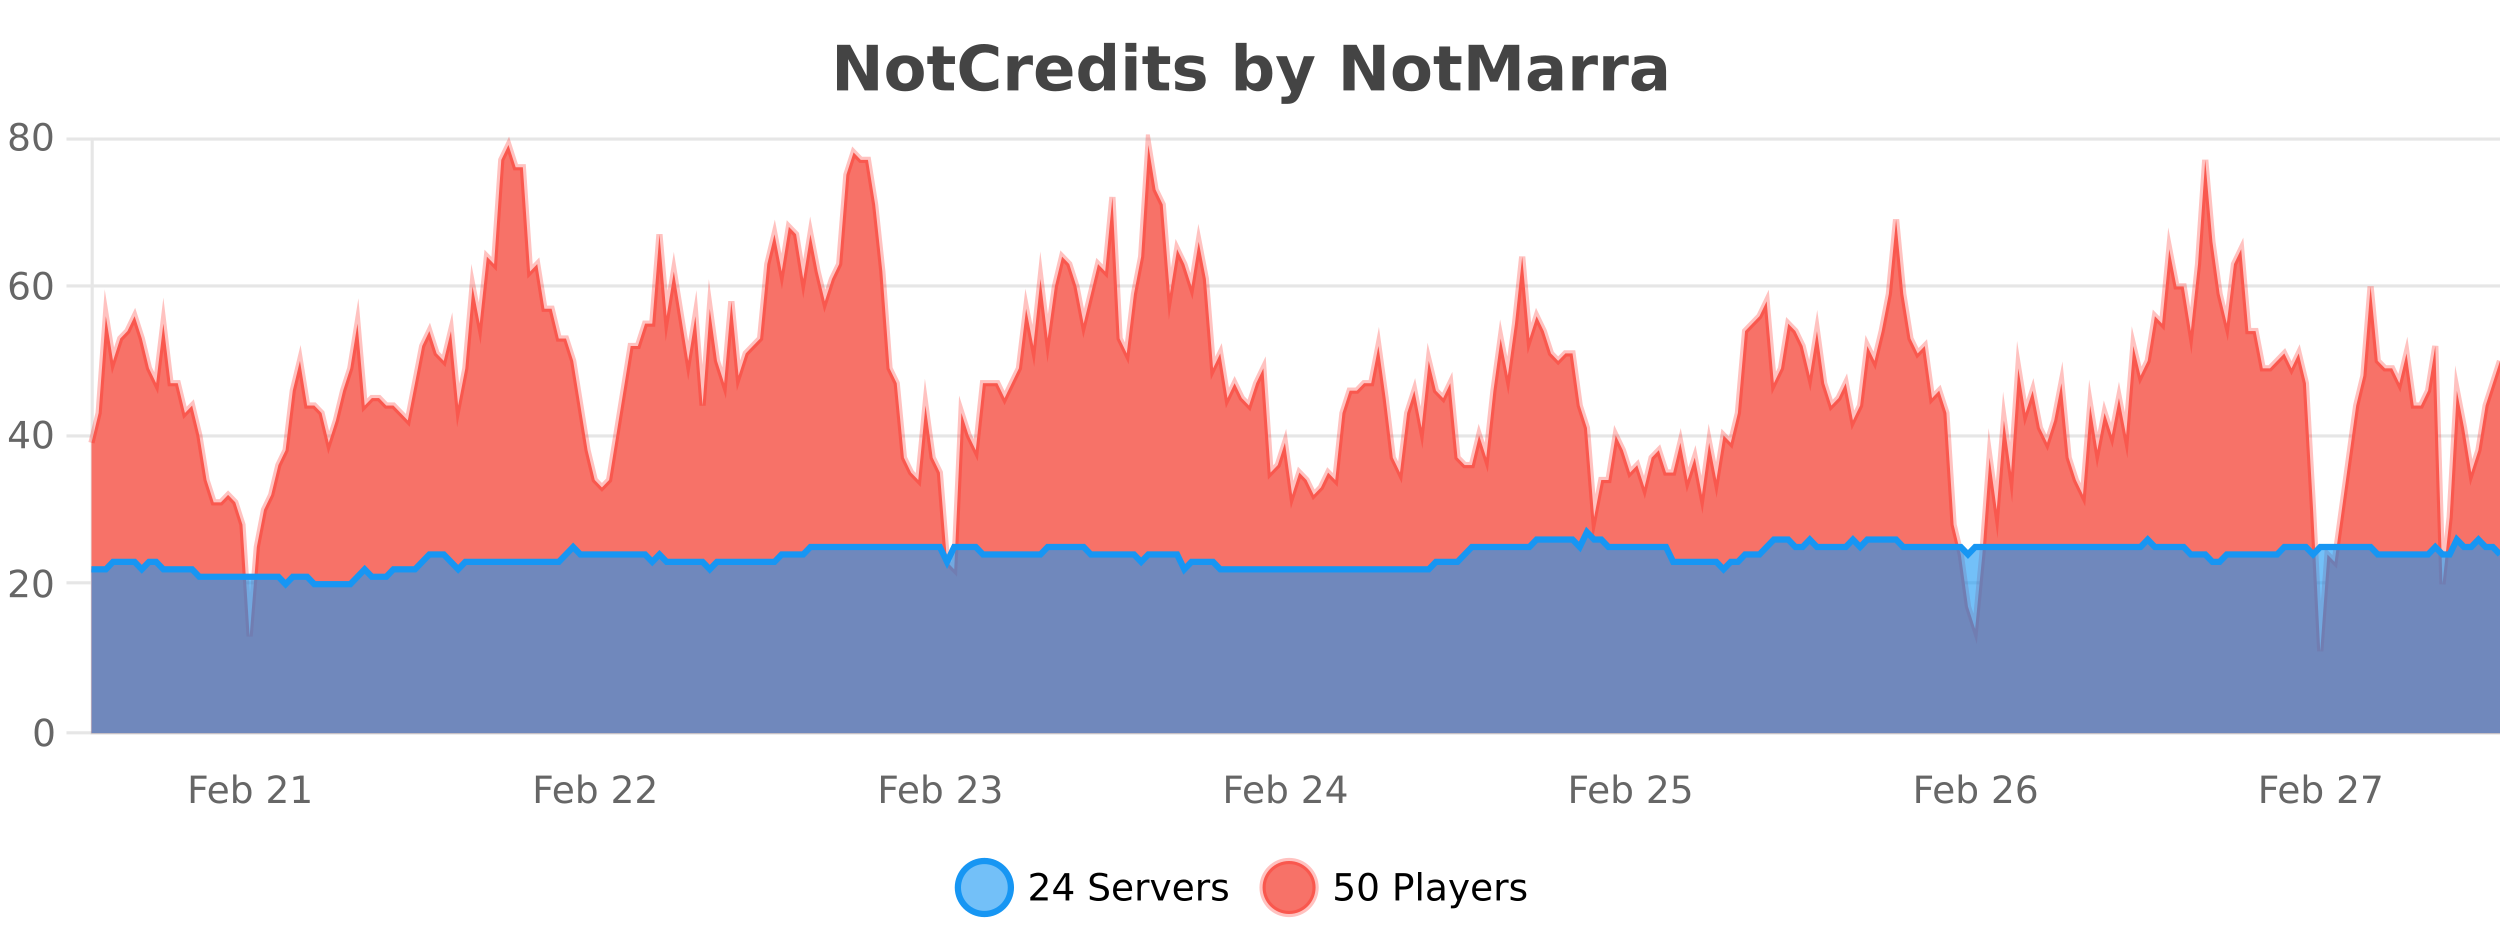
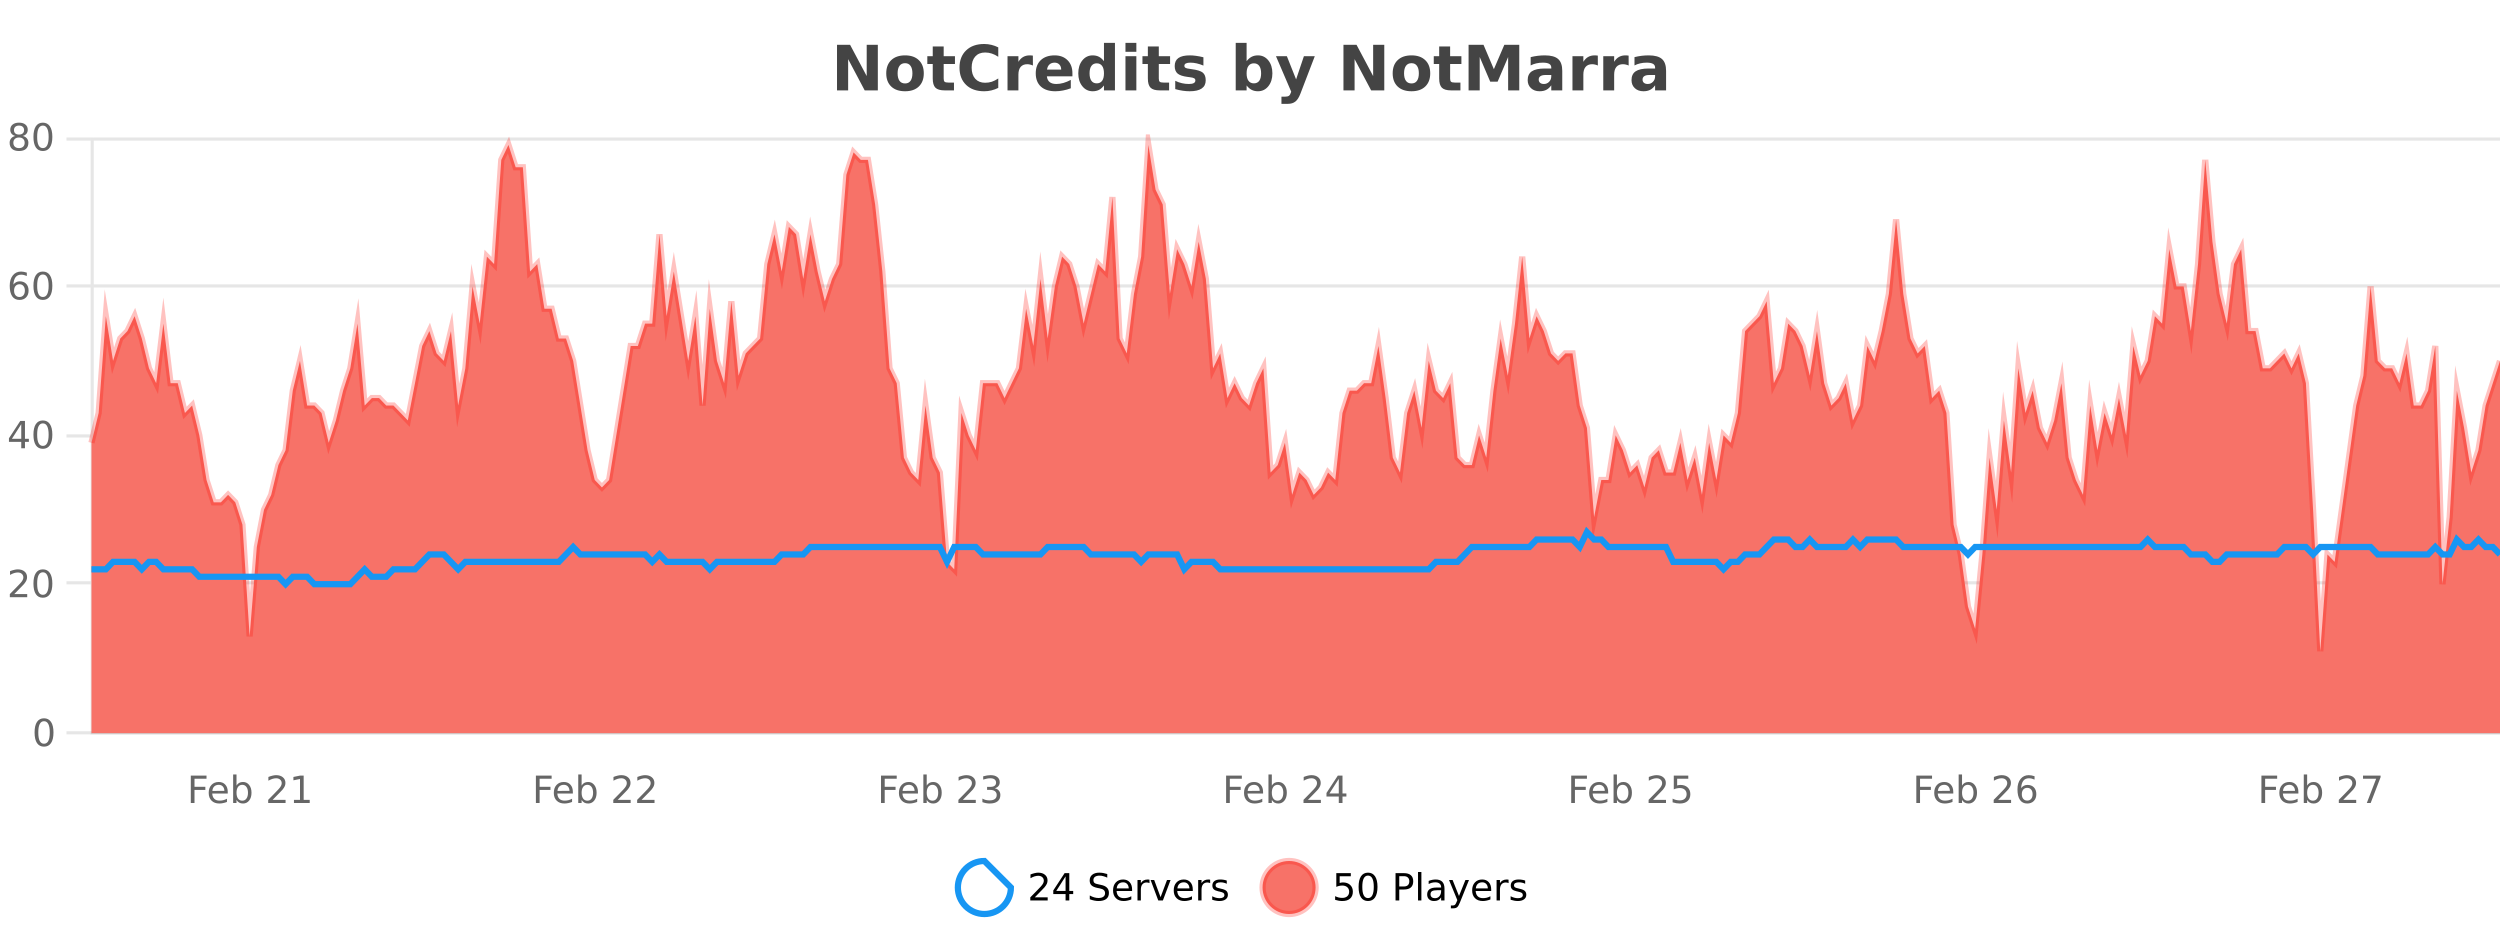
<svg xmlns="http://www.w3.org/2000/svg" width="800pt" height="300pt" viewBox="0 0 800 300" version="1.1">
  <defs>
    <clipPath id="clip1">
      <path d="M 278 263 L 352 263 L 352 300 L 278 300 Z M 278 263 " />
    </clipPath>
    <clipPath id="clip2">
      <path d="M 375 263 L 450 263 L 450 300 L 375 300 Z M 375 263 " />
    </clipPath>
    <clipPath id="clip3">
      <path d="M 29.27 46 L 800 46 L 800 234.602 L 29.27 234.602 Z M 29.27 46 " />
    </clipPath>
    <clipPath id="clip4">
      <path d="M 28.27 43 L 800 43 L 800 235.602 L 28.27 235.602 Z M 28.27 43 " />
    </clipPath>
    <clipPath id="clip5">
-       <path d="M 29.27 170 L 800 170 L 800 234.602 L 29.27 234.602 Z M 29.27 170 " />
-     </clipPath>
+       </clipPath>
    <clipPath id="clip6">
      <path d="M 28.27 141 L 800 141 L 800 216 L 28.27 216 Z M 28.27 141 " />
    </clipPath>
  </defs>
  <g id="surface657571">
    <rect x="0" y="0" width="800" height="300" style="fill:rgb(100%,100%,100%);fill-opacity:1;stroke:none;" />
    <path style="fill:none;stroke-width:1;stroke-linecap:butt;stroke-linejoin:miter;stroke:rgb(0%,0%,0%);stroke-opacity:0.098;stroke-miterlimit:10;" d="M 30 234.5 L 800 234.5 " />
    <path style="fill:none;stroke-width:1;stroke-linecap:butt;stroke-linejoin:miter;stroke:rgb(0%,0%,0%);stroke-opacity:0.098;stroke-miterlimit:10;" d="M 21.27 234.5 L 29 234.5 " />
    <path style="fill:none;stroke-width:1;stroke-linecap:butt;stroke-linejoin:miter;stroke:rgb(0%,0%,0%);stroke-opacity:0.098;stroke-miterlimit:10;" d="M 30 186.5 L 800 186.5 " />
    <path style="fill:none;stroke-width:1;stroke-linecap:butt;stroke-linejoin:miter;stroke:rgb(0%,0%,0%);stroke-opacity:0.098;stroke-miterlimit:10;" d="M 21.27 186.5 L 29 186.5 " />
-     <path style="fill:none;stroke-width:1;stroke-linecap:butt;stroke-linejoin:miter;stroke:rgb(0%,0%,0%);stroke-opacity:0.098;stroke-miterlimit:10;" d="M 30 139.5 L 800 139.5 " />
    <path style="fill:none;stroke-width:1;stroke-linecap:butt;stroke-linejoin:miter;stroke:rgb(0%,0%,0%);stroke-opacity:0.098;stroke-miterlimit:10;" d="M 21.27 139.5 L 29 139.5 " />
    <path style="fill:none;stroke-width:1;stroke-linecap:butt;stroke-linejoin:miter;stroke:rgb(0%,0%,0%);stroke-opacity:0.098;stroke-miterlimit:10;" d="M 30 91.5 L 800 91.5 " />
    <path style="fill:none;stroke-width:1;stroke-linecap:butt;stroke-linejoin:miter;stroke:rgb(0%,0%,0%);stroke-opacity:0.098;stroke-miterlimit:10;" d="M 21.27 91.5 L 29 91.5 " />
    <path style="fill:none;stroke-width:1;stroke-linecap:butt;stroke-linejoin:miter;stroke:rgb(0%,0%,0%);stroke-opacity:0.098;stroke-miterlimit:10;" d="M 30 44.5 L 800 44.5 " />
    <path style="fill:none;stroke-width:1;stroke-linecap:butt;stroke-linejoin:miter;stroke:rgb(0%,0%,0%);stroke-opacity:0.098;stroke-miterlimit:10;" d="M 21.27 44.5 L 29 44.5 " />
-     <path style=" stroke:none;fill-rule:nonzero;fill:rgb(9.02%,58.824%,95.294%);fill-opacity:0.6;" d="M 323.488 284 C 323.488 288.688 319.688 292.484 315.004 292.484 C 310.316 292.484 306.52 288.688 306.52 284 C 306.52 279.312 310.316 275.516 315.004 275.516 C 319.688 275.516 323.488 279.312 323.488 284 Z M 323.488 284 " />
    <g clip-path="url(#clip1)" clip-rule="nonzero">
-       <path style="fill:none;stroke-width:2;stroke-linecap:butt;stroke-linejoin:miter;stroke:rgb(9.02%,58.824%,95.294%);stroke-opacity:1;stroke-miterlimit:10;" d="M 323.488 284 C 323.488 288.688 319.688 292.484 315.004 292.484 C 310.316 292.484 306.52 288.688 306.52 284 C 306.52 279.312 310.316 275.516 315.004 275.516 C 319.688 275.516 323.488 279.312 323.488 284 Z M 323.488 284 " />
+       <path style="fill:none;stroke-width:2;stroke-linecap:butt;stroke-linejoin:miter;stroke:rgb(9.02%,58.824%,95.294%);stroke-opacity:1;stroke-miterlimit:10;" d="M 323.488 284 C 323.488 288.688 319.688 292.484 315.004 292.484 C 310.316 292.484 306.52 288.688 306.52 284 C 306.52 279.312 310.316 275.516 315.004 275.516 Z M 323.488 284 " />
    </g>
    <path style=" stroke:none;fill-rule:nonzero;fill:rgb(0%,0%,0%);fill-opacity:1;" d="M 331.117 287.156 L 335.258 287.156 L 335.258 288.156 L 329.695 288.156 L 329.695 287.156 C 330.141 286.699 330.75 286.078 331.523 285.297 C 332.305 284.508 332.793 283.996 332.992 283.766 C 333.375 283.352 333.641 282.996 333.789 282.703 C 333.945 282.402 334.023 282.109 334.023 281.828 C 334.023 281.359 333.855 280.98 333.523 280.688 C 333.199 280.398 332.777 280.25 332.258 280.25 C 331.883 280.25 331.484 280.312 331.07 280.438 C 330.664 280.562 330.227 280.762 329.758 281.031 L 329.758 279.828 C 330.234 279.641 330.68 279.5 331.086 279.406 C 331.5 279.305 331.883 279.25 332.227 279.25 C 333.133 279.25 333.855 279.48 334.398 279.938 C 334.938 280.387 335.211 280.992 335.211 281.75 C 335.211 282.105 335.141 282.445 335.008 282.766 C 334.871 283.09 334.625 283.469 334.273 283.906 C 334.168 284.023 333.855 284.352 333.336 284.891 C 332.812 285.434 332.074 286.188 331.117 287.156 Z M 340.984 280.438 L 338 285.109 L 340.984 285.109 Z M 340.672 279.406 L 342.172 279.406 L 342.172 285.109 L 343.422 285.109 L 343.422 286.094 L 342.172 286.094 L 342.172 288.156 L 340.984 288.156 L 340.984 286.094 L 337.047 286.094 L 337.047 284.953 Z M 354.324 279.688 L 354.324 280.844 C 353.875 280.637 353.449 280.48 353.043 280.375 C 352.645 280.262 352.266 280.203 351.902 280.203 C 351.254 280.203 350.754 280.328 350.402 280.578 C 350.059 280.828 349.887 281.188 349.887 281.656 C 349.887 282.043 350 282.336 350.23 282.531 C 350.457 282.73 350.902 282.887 351.559 283 L 352.262 283.156 C 353.145 283.324 353.797 283.621 354.215 284.047 C 354.641 284.465 354.855 285.027 354.855 285.734 C 354.855 286.59 354.566 287.234 353.996 287.672 C 353.434 288.109 352.598 288.328 351.496 288.328 C 351.09 288.328 350.652 288.281 350.184 288.188 C 349.715 288.094 349.23 287.953 348.73 287.766 L 348.73 286.547 C 349.207 286.82 349.676 287.023 350.137 287.156 C 350.605 287.293 351.059 287.359 351.496 287.359 C 352.172 287.359 352.691 287.23 353.059 286.969 C 353.434 286.699 353.621 286.32 353.621 285.828 C 353.621 285.402 353.484 285.07 353.215 284.828 C 352.953 284.578 352.52 284.398 351.918 284.281 L 351.199 284.141 C 350.312 283.965 349.672 283.688 349.277 283.312 C 348.891 282.938 348.699 282.418 348.699 281.75 C 348.699 280.969 348.969 280.359 349.512 279.922 C 350.051 279.477 350.801 279.25 351.762 279.25 C 352.176 279.25 352.594 279.289 353.012 279.359 C 353.438 279.434 353.875 279.543 354.324 279.688 Z M 362.27 284.609 L 362.27 285.125 L 357.301 285.125 C 357.352 285.875 357.574 286.445 357.973 286.828 C 358.379 287.215 358.934 287.406 359.645 287.406 C 360.059 287.406 360.461 287.359 360.848 287.266 C 361.242 287.164 361.633 287.008 362.02 286.797 L 362.02 287.828 C 361.621 287.984 361.223 288.105 360.816 288.188 C 360.41 288.281 359.996 288.328 359.582 288.328 C 358.539 288.328 357.711 288.027 357.098 287.422 C 356.48 286.809 356.176 285.98 356.176 284.938 C 356.176 283.867 356.465 283.016 357.051 282.391 C 357.633 281.758 358.414 281.438 359.395 281.438 C 360.277 281.438 360.977 281.727 361.488 282.297 C 362.008 282.859 362.27 283.633 362.27 284.609 Z M 361.191 284.281 C 361.18 283.699 361.012 283.23 360.691 282.875 C 360.367 282.523 359.941 282.344 359.41 282.344 C 358.805 282.344 358.32 282.516 357.957 282.859 C 357.602 283.203 357.398 283.684 357.348 284.297 Z M 367.84 282.594 C 367.715 282.531 367.578 282.484 367.434 282.453 C 367.297 282.414 367.141 282.391 366.965 282.391 C 366.359 282.391 365.891 282.59 365.559 282.984 C 365.234 283.383 365.074 283.953 365.074 284.703 L 365.074 288.156 L 363.996 288.156 L 363.996 281.594 L 365.074 281.594 L 365.074 282.609 C 365.301 282.215 365.598 281.922 365.965 281.734 C 366.328 281.539 366.77 281.438 367.293 281.438 C 367.363 281.438 367.441 281.445 367.527 281.453 C 367.621 281.465 367.719 281.48 367.824 281.5 Z M 368.195 281.594 L 369.336 281.594 L 371.383 287.094 L 373.445 281.594 L 374.586 281.594 L 372.117 288.156 L 370.648 288.156 Z M 381.688 284.609 L 381.688 285.125 L 376.719 285.125 C 376.77 285.875 376.992 286.445 377.391 286.828 C 377.797 287.215 378.352 287.406 379.062 287.406 C 379.477 287.406 379.879 287.359 380.266 287.266 C 380.66 287.164 381.051 287.008 381.438 286.797 L 381.438 287.828 C 381.039 287.984 380.641 288.105 380.234 288.188 C 379.828 288.281 379.414 288.328 379 288.328 C 377.957 288.328 377.129 288.027 376.516 287.422 C 375.898 286.809 375.594 285.98 375.594 284.938 C 375.594 283.867 375.883 283.016 376.469 282.391 C 377.051 281.758 377.832 281.438 378.812 281.438 C 379.695 281.438 380.395 281.727 380.906 282.297 C 381.426 282.859 381.688 283.633 381.688 284.609 Z M 380.609 284.281 C 380.598 283.699 380.43 283.23 380.109 282.875 C 379.785 282.523 379.359 282.344 378.828 282.344 C 378.223 282.344 377.738 282.516 377.375 282.859 C 377.02 283.203 376.816 283.684 376.766 284.297 Z M 387.258 282.594 C 387.133 282.531 386.996 282.484 386.852 282.453 C 386.715 282.414 386.559 282.391 386.383 282.391 C 385.777 282.391 385.309 282.59 384.977 282.984 C 384.652 283.383 384.492 283.953 384.492 284.703 L 384.492 288.156 L 383.414 288.156 L 383.414 281.594 L 384.492 281.594 L 384.492 282.609 C 384.719 282.215 385.016 281.922 385.383 281.734 C 385.746 281.539 386.188 281.438 386.711 281.438 C 386.781 281.438 386.859 281.445 386.945 281.453 C 387.039 281.465 387.137 281.48 387.242 281.5 Z M 392.566 281.781 L 392.566 282.812 C 392.262 282.656 391.945 282.543 391.613 282.469 C 391.289 282.387 390.949 282.344 390.598 282.344 C 390.066 282.344 389.664 282.43 389.395 282.594 C 389.121 282.75 388.988 282.996 388.988 283.328 C 388.988 283.578 389.082 283.777 389.27 283.922 C 389.465 284.059 389.855 284.188 390.441 284.312 L 390.801 284.406 C 391.57 284.562 392.117 284.793 392.441 285.094 C 392.762 285.398 392.926 285.812 392.926 286.344 C 392.926 286.961 392.68 287.445 392.191 287.797 C 391.711 288.152 391.051 288.328 390.207 288.328 C 389.852 288.328 389.48 288.289 389.098 288.219 C 388.723 288.156 388.324 288.059 387.91 287.922 L 387.91 286.797 C 388.305 287.008 388.695 287.164 389.082 287.266 C 389.465 287.371 389.852 287.422 390.238 287.422 C 390.738 287.422 391.121 287.34 391.395 287.172 C 391.676 286.996 391.816 286.746 391.816 286.422 C 391.816 286.133 391.715 285.906 391.52 285.75 C 391.32 285.594 390.887 285.445 390.223 285.297 L 389.848 285.219 C 389.18 285.074 388.695 284.855 388.395 284.562 C 388.102 284.273 387.957 283.875 387.957 283.375 C 387.957 282.75 388.176 282.273 388.613 281.938 C 389.051 281.605 389.668 281.438 390.473 281.438 C 390.867 281.438 391.242 281.469 391.598 281.531 C 391.949 281.586 392.273 281.668 392.566 281.781 Z M 325.004 277.016 " />
    <path style=" stroke:none;fill-rule:nonzero;fill:rgb(96.863%,44.706%,40.784%);fill-opacity:1;" d="M 420.988 284 C 420.988 288.688 417.191 292.484 412.504 292.484 C 407.82 292.484 404.02 288.688 404.02 284 C 404.02 279.312 407.82 275.516 412.504 275.516 C 417.191 275.516 420.988 279.312 420.988 284 Z M 420.988 284 " />
    <g clip-path="url(#clip2)" clip-rule="nonzero">
      <path style="fill:none;stroke-width:2;stroke-linecap:butt;stroke-linejoin:miter;stroke:rgb(100%,4.706%,0%);stroke-opacity:0.247;stroke-miterlimit:10;" d="M 420.988 284 C 420.988 288.688 417.191 292.484 412.504 292.484 C 407.82 292.484 404.02 288.688 404.02 284 C 404.02 279.312 407.82 275.516 412.504 275.516 C 417.191 275.516 420.988 279.312 420.988 284 Z M 420.988 284 " />
    </g>
    <path style=" stroke:none;fill-rule:nonzero;fill:rgb(0%,0%,0%);fill-opacity:1;" d="M 427.617 279.406 L 432.258 279.406 L 432.258 280.406 L 428.695 280.406 L 428.695 282.547 C 428.871 282.484 429.043 282.445 429.211 282.422 C 429.387 282.391 429.559 282.375 429.727 282.375 C 430.703 282.375 431.48 282.648 432.055 283.188 C 432.625 283.719 432.914 284.438 432.914 285.344 C 432.914 286.293 432.617 287.027 432.023 287.547 C 431.438 288.07 430.617 288.328 429.555 288.328 C 429.18 288.328 428.797 288.297 428.414 288.234 C 428.039 288.172 427.648 288.078 427.242 287.953 L 427.242 286.766 C 427.594 286.953 427.961 287.094 428.336 287.188 C 428.711 287.281 429.105 287.328 429.523 287.328 C 430.199 287.328 430.734 287.152 431.133 286.797 C 431.527 286.445 431.727 285.961 431.727 285.344 C 431.727 284.742 431.527 284.262 431.133 283.906 C 430.734 283.555 430.199 283.375 429.523 283.375 C 429.211 283.375 428.891 283.414 428.57 283.484 C 428.258 283.547 427.938 283.652 427.617 283.797 Z M 437.766 280.188 C 437.16 280.188 436.703 280.492 436.391 281.094 C 436.086 281.688 435.938 282.59 435.938 283.797 C 435.938 284.996 436.086 285.898 436.391 286.5 C 436.703 287.094 437.16 287.391 437.766 287.391 C 438.379 287.391 438.836 287.094 439.141 286.5 C 439.453 285.898 439.609 284.996 439.609 283.797 C 439.609 282.59 439.453 281.688 439.141 281.094 C 438.836 280.492 438.379 280.188 437.766 280.188 Z M 437.766 279.25 C 438.742 279.25 439.492 279.641 440.016 280.422 C 440.535 281.195 440.797 282.32 440.797 283.797 C 440.797 285.266 440.535 286.391 440.016 287.172 C 439.492 287.945 438.742 288.328 437.766 288.328 C 436.785 288.328 436.035 287.945 435.516 287.172 C 435.004 286.391 434.75 285.266 434.75 283.797 C 434.75 282.32 435.004 281.195 435.516 280.422 C 436.035 279.641 436.785 279.25 437.766 279.25 Z M 447.762 280.375 L 447.762 283.672 L 449.246 283.672 C 449.797 283.672 450.223 283.531 450.527 283.25 C 450.828 282.961 450.98 282.547 450.98 282.016 C 450.98 281.496 450.828 281.094 450.527 280.812 C 450.223 280.523 449.797 280.375 449.246 280.375 Z M 446.574 279.406 L 449.246 279.406 C 450.234 279.406 450.98 279.633 451.48 280.078 C 451.98 280.516 452.23 281.164 452.23 282.016 C 452.23 282.883 451.98 283.539 451.48 283.984 C 450.98 284.422 450.234 284.641 449.246 284.641 L 447.762 284.641 L 447.762 288.156 L 446.574 288.156 Z M 453.766 279.031 L 454.844 279.031 L 454.844 288.156 L 453.766 288.156 Z M 460.082 284.859 C 459.215 284.859 458.613 284.961 458.27 285.156 C 457.934 285.355 457.77 285.695 457.77 286.172 C 457.77 286.559 457.895 286.867 458.145 287.094 C 458.402 287.312 458.746 287.422 459.176 287.422 C 459.777 287.422 460.258 287.215 460.613 286.797 C 460.977 286.371 461.16 285.805 461.16 285.094 L 461.16 284.859 Z M 462.238 284.406 L 462.238 288.156 L 461.16 288.156 L 461.16 287.156 C 460.91 287.555 460.602 287.852 460.238 288.047 C 459.871 288.234 459.426 288.328 458.895 288.328 C 458.215 288.328 457.68 288.141 457.285 287.766 C 456.887 287.383 456.691 286.875 456.691 286.25 C 456.691 285.512 456.934 284.953 457.426 284.578 C 457.926 284.203 458.664 284.016 459.645 284.016 L 461.16 284.016 L 461.16 283.906 C 461.16 283.406 460.992 283.023 460.66 282.75 C 460.336 282.48 459.883 282.344 459.301 282.344 C 458.926 282.344 458.555 282.391 458.191 282.484 C 457.836 282.578 457.496 282.715 457.176 282.891 L 457.176 281.891 C 457.57 281.734 457.949 281.621 458.316 281.547 C 458.691 281.477 459.055 281.438 459.41 281.438 C 460.355 281.438 461.066 281.684 461.535 282.172 C 462.004 282.664 462.238 283.406 462.238 284.406 Z M 467.188 288.766 C 466.883 289.547 466.586 290.055 466.297 290.297 C 466.004 290.535 465.617 290.656 465.141 290.656 L 464.281 290.656 L 464.281 289.75 L 464.906 289.75 C 465.207 289.75 465.438 289.676 465.594 289.531 C 465.758 289.395 465.941 289.066 466.141 288.547 L 466.344 288.047 L 463.688 281.594 L 464.828 281.594 L 466.875 286.719 L 468.938 281.594 L 470.078 281.594 Z M 477.18 284.609 L 477.18 285.125 L 472.211 285.125 C 472.262 285.875 472.484 286.445 472.883 286.828 C 473.289 287.215 473.844 287.406 474.555 287.406 C 474.969 287.406 475.371 287.359 475.758 287.266 C 476.152 287.164 476.543 287.008 476.93 286.797 L 476.93 287.828 C 476.531 287.984 476.133 288.105 475.727 288.188 C 475.32 288.281 474.906 288.328 474.492 288.328 C 473.449 288.328 472.621 288.027 472.008 287.422 C 471.391 286.809 471.086 285.98 471.086 284.938 C 471.086 283.867 471.375 283.016 471.961 282.391 C 472.543 281.758 473.324 281.438 474.305 281.438 C 475.188 281.438 475.887 281.727 476.398 282.297 C 476.918 282.859 477.18 283.633 477.18 284.609 Z M 476.102 284.281 C 476.09 283.699 475.922 283.23 475.602 282.875 C 475.277 282.523 474.852 282.344 474.32 282.344 C 473.715 282.344 473.23 282.516 472.867 282.859 C 472.512 283.203 472.309 283.684 472.258 284.297 Z M 482.75 282.594 C 482.625 282.531 482.488 282.484 482.344 282.453 C 482.207 282.414 482.051 282.391 481.875 282.391 C 481.27 282.391 480.801 282.59 480.469 282.984 C 480.145 283.383 479.984 283.953 479.984 284.703 L 479.984 288.156 L 478.906 288.156 L 478.906 281.594 L 479.984 281.594 L 479.984 282.609 C 480.211 282.215 480.508 281.922 480.875 281.734 C 481.238 281.539 481.68 281.438 482.203 281.438 C 482.273 281.438 482.352 281.445 482.438 281.453 C 482.531 281.465 482.629 281.48 482.734 281.5 Z M 488.055 281.781 L 488.055 282.812 C 487.75 282.656 487.434 282.543 487.102 282.469 C 486.777 282.387 486.438 282.344 486.086 282.344 C 485.555 282.344 485.152 282.43 484.883 282.594 C 484.609 282.75 484.477 282.996 484.477 283.328 C 484.477 283.578 484.57 283.777 484.758 283.922 C 484.953 284.059 485.344 284.188 485.93 284.312 L 486.289 284.406 C 487.059 284.562 487.605 284.793 487.93 285.094 C 488.25 285.398 488.414 285.812 488.414 286.344 C 488.414 286.961 488.168 287.445 487.68 287.797 C 487.199 288.152 486.539 288.328 485.695 288.328 C 485.34 288.328 484.969 288.289 484.586 288.219 C 484.211 288.156 483.812 288.059 483.398 287.922 L 483.398 286.797 C 483.793 287.008 484.184 287.164 484.57 287.266 C 484.953 287.371 485.34 287.422 485.727 287.422 C 486.227 287.422 486.609 287.34 486.883 287.172 C 487.164 286.996 487.305 286.746 487.305 286.422 C 487.305 286.133 487.203 285.906 487.008 285.75 C 486.809 285.594 486.375 285.445 485.711 285.297 L 485.336 285.219 C 484.668 285.074 484.184 284.855 483.883 284.562 C 483.59 284.273 483.445 283.875 483.445 283.375 C 483.445 282.75 483.664 282.273 484.102 281.938 C 484.539 281.605 485.156 281.438 485.961 281.438 C 486.355 281.438 486.73 281.469 487.086 281.531 C 487.438 281.586 487.762 281.668 488.055 281.781 Z M 422.504 277.016 " />
    <path style=" stroke:none;fill-rule:nonzero;fill:rgb(26.667%,26.667%,26.667%);fill-opacity:1;" d="M 267.844 14.344 L 272.031 14.344 L 277.344 24.344 L 277.344 14.344 L 280.906 14.344 L 280.906 28.922 L 276.703 28.922 L 271.406 18.922 L 271.406 28.922 L 267.844 28.922 Z M 289.629 20.219 C 288.848 20.219 288.254 20.5 287.848 21.062 C 287.441 21.617 287.238 22.418 287.238 23.469 C 287.238 24.512 287.441 25.312 287.848 25.875 C 288.254 26.43 288.848 26.703 289.629 26.703 C 290.387 26.703 290.965 26.43 291.363 25.875 C 291.77 25.312 291.973 24.512 291.973 23.469 C 291.973 22.418 291.77 21.617 291.363 21.062 C 290.965 20.5 290.387 20.219 289.629 20.219 Z M 289.629 17.719 C 291.504 17.719 292.965 18.23 294.02 19.25 C 295.082 20.262 295.613 21.668 295.613 23.469 C 295.613 25.262 295.082 26.668 294.02 27.688 C 292.965 28.699 291.504 29.203 289.629 29.203 C 287.73 29.203 286.254 28.699 285.191 27.688 C 284.129 26.668 283.598 25.262 283.598 23.469 C 283.598 21.668 284.129 20.262 285.191 19.25 C 286.254 18.23 287.73 17.719 289.629 17.719 Z M 301.977 14.875 L 301.977 17.984 L 305.586 17.984 L 305.586 20.484 L 301.977 20.484 L 301.977 25.125 C 301.977 25.637 302.074 25.98 302.273 26.156 C 302.48 26.336 302.883 26.422 303.477 26.422 L 305.273 26.422 L 305.273 28.922 L 302.273 28.922 C 300.898 28.922 299.918 28.637 299.336 28.062 C 298.762 27.48 298.477 26.5 298.477 25.125 L 298.477 20.484 L 296.742 20.484 L 296.742 17.984 L 298.477 17.984 L 298.477 14.875 Z M 319.445 28.125 C 318.746 28.48 318.023 28.746 317.273 28.922 C 316.531 29.109 315.75 29.203 314.93 29.203 C 312.5 29.203 310.578 28.527 309.164 27.172 C 307.746 25.809 307.039 23.965 307.039 21.641 C 307.039 19.32 307.746 17.48 309.164 16.125 C 310.578 14.762 312.5 14.078 314.93 14.078 C 315.75 14.078 316.531 14.172 317.273 14.359 C 318.023 14.539 318.746 14.805 319.445 15.156 L 319.445 18.172 C 318.746 17.703 318.059 17.359 317.383 17.141 C 316.703 16.914 315.992 16.797 315.242 16.797 C 313.898 16.797 312.84 17.23 312.07 18.094 C 311.309 18.949 310.93 20.133 310.93 21.641 C 310.93 23.152 311.309 24.34 312.07 25.203 C 312.84 26.059 313.898 26.484 315.242 26.484 C 315.992 26.484 316.703 26.375 317.383 26.156 C 318.059 25.93 318.746 25.578 319.445 25.109 Z M 330.531 20.969 C 330.219 20.824 329.91 20.719 329.609 20.656 C 329.305 20.586 329.004 20.547 328.703 20.547 C 327.797 20.547 327.098 20.836 326.609 21.406 C 326.129 21.98 325.891 22.805 325.891 23.875 L 325.891 28.922 L 322.406 28.922 L 322.406 17.984 L 325.891 17.984 L 325.891 19.781 C 326.336 19.062 326.852 18.543 327.438 18.219 C 328.02 17.887 328.719 17.719 329.531 17.719 C 329.656 17.719 329.785 17.727 329.922 17.734 C 330.055 17.746 330.254 17.766 330.516 17.797 Z M 343.172 23.422 L 343.172 24.422 L 335 24.422 C 335.082 25.246 335.379 25.859 335.891 26.266 C 336.398 26.672 337.109 26.875 338.016 26.875 C 338.754 26.875 339.508 26.766 340.281 26.547 C 341.051 26.328 341.844 26 342.656 25.562 L 342.656 28.25 C 341.832 28.562 341.004 28.797 340.172 28.953 C 339.348 29.117 338.523 29.203 337.703 29.203 C 335.723 29.203 334.18 28.703 333.078 27.703 C 331.984 26.695 331.438 25.281 331.438 23.469 C 331.438 21.68 331.973 20.273 333.047 19.25 C 334.129 18.23 335.613 17.719 337.5 17.719 C 339.219 17.719 340.594 18.242 341.625 19.281 C 342.656 20.312 343.172 21.695 343.172 23.422 Z M 339.578 22.266 C 339.578 21.602 339.383 21.062 339 20.656 C 338.613 20.25 338.109 20.047 337.484 20.047 C 336.805 20.047 336.254 20.242 335.828 20.625 C 335.41 21 335.148 21.547 335.047 22.266 Z M 353.27 19.578 L 353.27 13.719 L 356.785 13.719 L 356.785 28.922 L 353.27 28.922 L 353.27 27.344 C 352.789 27.992 352.258 28.465 351.676 28.766 C 351.09 29.055 350.418 29.203 349.66 29.203 C 348.316 29.203 347.211 28.668 346.348 27.594 C 345.48 26.523 345.051 25.148 345.051 23.469 C 345.051 21.781 345.48 20.402 346.348 19.328 C 347.211 18.258 348.316 17.719 349.66 17.719 C 350.418 17.719 351.09 17.871 351.676 18.172 C 352.258 18.477 352.789 18.945 353.27 19.578 Z M 350.957 26.672 C 351.707 26.672 352.277 26.402 352.676 25.859 C 353.07 25.309 353.27 24.512 353.27 23.469 C 353.27 22.43 353.07 21.637 352.676 21.094 C 352.277 20.543 351.707 20.266 350.957 20.266 C 350.215 20.266 349.648 20.543 349.254 21.094 C 348.855 21.637 348.66 22.43 348.66 23.469 C 348.66 24.512 348.855 25.309 349.254 25.859 C 349.648 26.402 350.215 26.672 350.957 26.672 Z M 360.148 17.984 L 363.633 17.984 L 363.633 28.922 L 360.148 28.922 Z M 360.148 13.719 L 363.633 13.719 L 363.633 16.578 L 360.148 16.578 Z M 370.816 14.875 L 370.816 17.984 L 374.426 17.984 L 374.426 20.484 L 370.816 20.484 L 370.816 25.125 C 370.816 25.637 370.914 25.98 371.113 26.156 C 371.32 26.336 371.723 26.422 372.316 26.422 L 374.113 26.422 L 374.113 28.922 L 371.113 28.922 C 369.738 28.922 368.758 28.637 368.176 28.062 C 367.602 27.48 367.316 26.5 367.316 25.125 L 367.316 20.484 L 365.582 20.484 L 365.582 17.984 L 367.316 17.984 L 367.316 14.875 Z M 385.094 18.328 L 385.094 20.984 C 384.352 20.672 383.633 20.438 382.938 20.281 C 382.238 20.125 381.578 20.047 380.953 20.047 C 380.297 20.047 379.805 20.133 379.484 20.297 C 379.16 20.465 379 20.719 379 21.062 C 379 21.344 379.117 21.559 379.359 21.703 C 379.609 21.852 380.047 21.961 380.672 22.031 L 381.297 22.125 C 383.086 22.355 384.289 22.73 384.906 23.25 C 385.52 23.773 385.828 24.59 385.828 25.703 C 385.828 26.871 385.395 27.746 384.531 28.328 C 383.676 28.914 382.398 29.203 380.703 29.203 C 379.973 29.203 379.223 29.145 378.453 29.031 C 377.68 28.918 376.891 28.746 376.078 28.516 L 376.078 25.859 C 376.773 26.203 377.488 26.461 378.219 26.625 C 378.945 26.793 379.691 26.875 380.453 26.875 C 381.141 26.875 381.656 26.781 382 26.594 C 382.344 26.406 382.516 26.125 382.516 25.75 C 382.516 25.438 382.395 25.211 382.156 25.062 C 381.914 24.906 381.441 24.789 380.734 24.703 L 380.125 24.625 C 378.562 24.43 377.469 24.07 376.844 23.547 C 376.219 23.016 375.906 22.215 375.906 21.141 C 375.906 19.984 376.301 19.125 377.094 18.562 C 377.895 18 379.113 17.719 380.75 17.719 C 381.395 17.719 382.07 17.773 382.781 17.875 C 383.488 17.969 384.258 18.121 385.094 18.328 Z M 401.242 26.672 C 401.992 26.672 402.562 26.402 402.961 25.859 C 403.355 25.309 403.555 24.512 403.555 23.469 C 403.555 22.43 403.355 21.637 402.961 21.094 C 402.562 20.543 401.992 20.266 401.242 20.266 C 400.492 20.266 399.914 20.543 399.508 21.094 C 399.109 21.637 398.914 22.43 398.914 23.469 C 398.914 24.5 399.109 25.293 399.508 25.844 C 399.914 26.398 400.492 26.672 401.242 26.672 Z M 398.914 19.578 C 399.402 18.945 399.938 18.477 400.523 18.172 C 401.105 17.871 401.777 17.719 402.539 17.719 C 403.891 17.719 405 18.258 405.867 19.328 C 406.73 20.402 407.164 21.781 407.164 23.469 C 407.164 25.148 406.73 26.523 405.867 27.594 C 405 28.668 403.891 29.203 402.539 29.203 C 401.777 29.203 401.105 29.051 400.523 28.75 C 399.938 28.449 399.402 27.98 398.914 27.344 L 398.914 28.922 L 395.43 28.922 L 395.43 13.719 L 398.914 13.719 Z M 408.312 17.984 L 411.797 17.984 L 414.75 25.406 L 417.25 17.984 L 420.734 17.984 L 416.141 29.953 C 415.68 31.172 415.141 32.02 414.516 32.5 C 413.898 32.988 413.094 33.234 412.094 33.234 L 410.062 33.234 L 410.062 30.938 L 411.156 30.938 C 411.75 30.938 412.18 30.844 412.453 30.656 C 412.723 30.469 412.93 30.129 413.078 29.641 L 413.188 29.344 Z M 429.906 14.344 L 434.094 14.344 L 439.406 24.344 L 439.406 14.344 L 442.969 14.344 L 442.969 28.922 L 438.766 28.922 L 433.469 18.922 L 433.469 28.922 L 429.906 28.922 Z M 451.688 20.219 C 450.906 20.219 450.312 20.5 449.906 21.062 C 449.5 21.617 449.297 22.418 449.297 23.469 C 449.297 24.512 449.5 25.312 449.906 25.875 C 450.312 26.43 450.906 26.703 451.688 26.703 C 452.445 26.703 453.023 26.43 453.422 25.875 C 453.828 25.312 454.031 24.512 454.031 23.469 C 454.031 22.418 453.828 21.617 453.422 21.062 C 453.023 20.5 452.445 20.219 451.688 20.219 Z M 451.688 17.719 C 453.562 17.719 455.023 18.23 456.078 19.25 C 457.141 20.262 457.672 21.668 457.672 23.469 C 457.672 25.262 457.141 26.668 456.078 27.688 C 455.023 28.699 453.562 29.203 451.688 29.203 C 449.789 29.203 448.312 28.699 447.25 27.688 C 446.188 26.668 445.656 25.262 445.656 23.469 C 445.656 21.668 446.188 20.262 447.25 19.25 C 448.312 18.23 449.789 17.719 451.688 17.719 Z M 464.039 14.875 L 464.039 17.984 L 467.648 17.984 L 467.648 20.484 L 464.039 20.484 L 464.039 25.125 C 464.039 25.637 464.137 25.98 464.336 26.156 C 464.543 26.336 464.945 26.422 465.539 26.422 L 467.336 26.422 L 467.336 28.922 L 464.336 28.922 C 462.961 28.922 461.98 28.637 461.398 28.062 C 460.824 27.48 460.539 26.5 460.539 25.125 L 460.539 20.484 L 458.805 20.484 L 458.805 17.984 L 460.539 17.984 L 460.539 14.875 Z M 469.945 14.344 L 474.727 14.344 L 478.039 22.141 L 481.383 14.344 L 486.164 14.344 L 486.164 28.922 L 482.602 28.922 L 482.602 18.25 L 479.242 26.125 L 476.867 26.125 L 473.508 18.25 L 473.508 28.922 L 469.945 28.922 Z M 494.578 24 C 493.848 24 493.301 24.125 492.938 24.375 C 492.57 24.617 492.391 24.98 492.391 25.469 C 492.391 25.906 492.535 26.25 492.828 26.5 C 493.129 26.75 493.539 26.875 494.062 26.875 C 494.719 26.875 495.27 26.641 495.719 26.172 C 496.176 25.703 496.406 25.117 496.406 24.406 L 496.406 24 Z M 499.922 22.688 L 499.922 28.922 L 496.406 28.922 L 496.406 27.297 C 495.938 27.965 495.406 28.449 494.812 28.75 C 494.227 29.051 493.516 29.203 492.672 29.203 C 491.547 29.203 490.629 28.875 489.922 28.219 C 489.211 27.555 488.859 26.695 488.859 25.641 C 488.859 24.359 489.297 23.422 490.172 22.828 C 491.055 22.227 492.445 21.922 494.344 21.922 L 496.406 21.922 L 496.406 21.641 C 496.406 21.09 496.188 20.688 495.75 20.438 C 495.312 20.18 494.629 20.047 493.703 20.047 C 492.953 20.047 492.254 20.125 491.609 20.281 C 490.961 20.43 490.363 20.648 489.812 20.938 L 489.812 18.281 C 490.562 18.094 491.312 17.953 492.062 17.859 C 492.82 17.766 493.582 17.719 494.344 17.719 C 496.312 17.719 497.734 18.109 498.609 18.891 C 499.484 19.664 499.922 20.93 499.922 22.688 Z M 511.312 20.969 C 511 20.824 510.691 20.719 510.391 20.656 C 510.086 20.586 509.785 20.547 509.484 20.547 C 508.578 20.547 507.879 20.836 507.391 21.406 C 506.91 21.98 506.672 22.805 506.672 23.875 L 506.672 28.922 L 503.188 28.922 L 503.188 17.984 L 506.672 17.984 L 506.672 19.781 C 507.117 19.062 507.633 18.543 508.219 18.219 C 508.801 17.887 509.5 17.719 510.312 17.719 C 510.438 17.719 510.566 17.727 510.703 17.734 C 510.836 17.746 511.035 17.766 511.297 17.797 Z M 521.172 20.969 C 520.859 20.824 520.551 20.719 520.25 20.656 C 519.945 20.586 519.645 20.547 519.344 20.547 C 518.438 20.547 517.738 20.836 517.25 21.406 C 516.77 21.98 516.531 22.805 516.531 23.875 L 516.531 28.922 L 513.047 28.922 L 513.047 17.984 L 516.531 17.984 L 516.531 19.781 C 516.977 19.062 517.492 18.543 518.078 18.219 C 518.66 17.887 519.359 17.719 520.172 17.719 C 520.297 17.719 520.426 17.727 520.562 17.734 C 520.695 17.746 520.895 17.766 521.156 17.797 Z M 527.805 24 C 527.074 24 526.527 24.125 526.164 24.375 C 525.797 24.617 525.617 24.98 525.617 25.469 C 525.617 25.906 525.762 26.25 526.055 26.5 C 526.355 26.75 526.766 26.875 527.289 26.875 C 527.945 26.875 528.496 26.641 528.945 26.172 C 529.402 25.703 529.633 25.117 529.633 24.406 L 529.633 24 Z M 533.148 22.688 L 533.148 28.922 L 529.633 28.922 L 529.633 27.297 C 529.164 27.965 528.633 28.449 528.039 28.75 C 527.453 29.051 526.742 29.203 525.898 29.203 C 524.773 29.203 523.855 28.875 523.148 28.219 C 522.438 27.555 522.086 26.695 522.086 25.641 C 522.086 24.359 522.523 23.422 523.398 22.828 C 524.281 22.227 525.672 21.922 527.57 21.922 L 529.633 21.922 L 529.633 21.641 C 529.633 21.09 529.414 20.688 528.977 20.438 C 528.539 20.18 527.855 20.047 526.93 20.047 C 526.18 20.047 525.48 20.125 524.836 20.281 C 524.188 20.43 523.59 20.648 523.039 20.938 L 523.039 18.281 C 523.789 18.094 524.539 17.953 525.289 17.859 C 526.047 17.766 526.809 17.719 527.57 17.719 C 529.539 17.719 530.961 18.109 531.836 18.891 C 532.711 19.664 533.148 20.93 533.148 22.688 Z M 266 10.359 " />
    <path style="fill:none;stroke-width:1;stroke-linecap:butt;stroke-linejoin:miter;stroke:rgb(0%,0%,0%);stroke-opacity:0.098;stroke-miterlimit:10;" d="M 29 234.5 L 801 234.5 " />
    <path style=" stroke:none;fill-rule:nonzero;fill:rgb(40%,40%,40%);fill-opacity:1;" d="M 61.055 248.203 L 66.086 248.203 L 66.086 249.203 L 62.242 249.203 L 62.242 251.781 L 65.711 251.781 L 65.711 252.781 L 62.242 252.781 L 62.242 256.953 L 61.055 256.953 Z M 72.879 253.406 L 72.879 253.922 L 67.91 253.922 C 67.961 254.672 68.184 255.242 68.582 255.625 C 68.988 256.012 69.543 256.203 70.254 256.203 C 70.668 256.203 71.07 256.156 71.457 256.062 C 71.852 255.961 72.242 255.805 72.629 255.594 L 72.629 256.625 C 72.23 256.781 71.832 256.902 71.426 256.984 C 71.02 257.078 70.605 257.125 70.191 257.125 C 69.148 257.125 68.32 256.824 67.707 256.219 C 67.09 255.605 66.785 254.777 66.785 253.734 C 66.785 252.664 67.074 251.812 67.66 251.188 C 68.242 250.555 69.023 250.234 70.004 250.234 C 70.887 250.234 71.586 250.523 72.098 251.094 C 72.617 251.656 72.879 252.43 72.879 253.406 Z M 71.801 253.078 C 71.789 252.496 71.621 252.027 71.301 251.672 C 70.977 251.32 70.551 251.141 70.02 251.141 C 69.414 251.141 68.93 251.312 68.566 251.656 C 68.211 252 68.008 252.48 67.957 253.094 Z M 79.355 253.672 C 79.355 252.883 79.188 252.262 78.855 251.812 C 78.531 251.367 78.09 251.141 77.527 251.141 C 76.953 251.141 76.5 251.367 76.168 251.812 C 75.844 252.262 75.684 252.883 75.684 253.672 C 75.684 254.465 75.844 255.09 76.168 255.547 C 76.5 255.996 76.953 256.219 77.527 256.219 C 78.09 256.219 78.531 255.996 78.855 255.547 C 79.188 255.09 79.355 254.465 79.355 253.672 Z M 75.684 251.391 C 75.91 250.996 76.199 250.703 76.543 250.516 C 76.887 250.328 77.297 250.234 77.777 250.234 C 78.578 250.234 79.23 250.555 79.73 251.188 C 80.23 251.812 80.48 252.641 80.48 253.672 C 80.48 254.703 80.23 255.539 79.73 256.172 C 79.23 256.809 78.578 257.125 77.777 257.125 C 77.297 257.125 76.887 257.031 76.543 256.844 C 76.199 256.648 75.91 256.355 75.684 255.969 L 75.684 256.953 L 74.605 256.953 L 74.605 247.828 L 75.684 247.828 Z M 87.242 255.953 L 91.383 255.953 L 91.383 256.953 L 85.82 256.953 L 85.82 255.953 C 86.266 255.496 86.875 254.875 87.648 254.094 C 88.43 253.305 88.918 252.793 89.117 252.562 C 89.5 252.148 89.766 251.793 89.914 251.5 C 90.07 251.199 90.148 250.906 90.148 250.625 C 90.148 250.156 89.98 249.777 89.648 249.484 C 89.324 249.195 88.902 249.047 88.383 249.047 C 88.008 249.047 87.609 249.109 87.195 249.234 C 86.789 249.359 86.352 249.559 85.883 249.828 L 85.883 248.625 C 86.359 248.438 86.805 248.297 87.211 248.203 C 87.625 248.102 88.008 248.047 88.352 248.047 C 89.258 248.047 89.98 248.277 90.523 248.734 C 91.062 249.184 91.336 249.789 91.336 250.547 C 91.336 250.902 91.266 251.242 91.133 251.562 C 90.996 251.887 90.75 252.266 90.398 252.703 C 90.293 252.82 89.98 253.148 89.461 253.688 C 88.938 254.23 88.199 254.984 87.242 255.953 Z M 94.062 255.953 L 96 255.953 L 96 249.281 L 93.891 249.703 L 93.891 248.625 L 95.984 248.203 L 97.172 248.203 L 97.172 255.953 L 99.109 255.953 L 99.109 256.953 L 94.062 256.953 Z M 59.883 245.816 " />
    <path style=" stroke:none;fill-rule:nonzero;fill:rgb(40%,40%,40%);fill-opacity:1;" d="M 171.488 248.203 L 176.52 248.203 L 176.52 249.203 L 172.676 249.203 L 172.676 251.781 L 176.145 251.781 L 176.145 252.781 L 172.676 252.781 L 172.676 256.953 L 171.488 256.953 Z M 183.312 253.406 L 183.312 253.922 L 178.344 253.922 C 178.395 254.672 178.617 255.242 179.016 255.625 C 179.422 256.012 179.977 256.203 180.688 256.203 C 181.102 256.203 181.504 256.156 181.891 256.062 C 182.285 255.961 182.676 255.805 183.062 255.594 L 183.062 256.625 C 182.664 256.781 182.266 256.902 181.859 256.984 C 181.453 257.078 181.039 257.125 180.625 257.125 C 179.582 257.125 178.754 256.824 178.141 256.219 C 177.523 255.605 177.219 254.777 177.219 253.734 C 177.219 252.664 177.508 251.812 178.094 251.188 C 178.676 250.555 179.457 250.234 180.438 250.234 C 181.32 250.234 182.02 250.523 182.531 251.094 C 183.051 251.656 183.312 252.43 183.312 253.406 Z M 182.234 253.078 C 182.223 252.496 182.055 252.027 181.734 251.672 C 181.41 251.32 180.984 251.141 180.453 251.141 C 179.848 251.141 179.363 251.312 179 251.656 C 178.645 252 178.441 252.48 178.391 253.094 Z M 189.789 253.672 C 189.789 252.883 189.621 252.262 189.289 251.812 C 188.965 251.367 188.523 251.141 187.961 251.141 C 187.387 251.141 186.934 251.367 186.602 251.812 C 186.277 252.262 186.117 252.883 186.117 253.672 C 186.117 254.465 186.277 255.09 186.602 255.547 C 186.934 255.996 187.387 256.219 187.961 256.219 C 188.523 256.219 188.965 255.996 189.289 255.547 C 189.621 255.09 189.789 254.465 189.789 253.672 Z M 186.117 251.391 C 186.344 250.996 186.633 250.703 186.977 250.516 C 187.32 250.328 187.73 250.234 188.211 250.234 C 189.012 250.234 189.664 250.555 190.164 251.188 C 190.664 251.812 190.914 252.641 190.914 253.672 C 190.914 254.703 190.664 255.539 190.164 256.172 C 189.664 256.809 189.012 257.125 188.211 257.125 C 187.73 257.125 187.32 257.031 186.977 256.844 C 186.633 256.648 186.344 256.355 186.117 255.969 L 186.117 256.953 L 185.039 256.953 L 185.039 247.828 L 186.117 247.828 Z M 197.672 255.953 L 201.812 255.953 L 201.812 256.953 L 196.25 256.953 L 196.25 255.953 C 196.695 255.496 197.305 254.875 198.078 254.094 C 198.859 253.305 199.348 252.793 199.547 252.562 C 199.93 252.148 200.195 251.793 200.344 251.5 C 200.5 251.199 200.578 250.906 200.578 250.625 C 200.578 250.156 200.41 249.777 200.078 249.484 C 199.754 249.195 199.332 249.047 198.812 249.047 C 198.438 249.047 198.039 249.109 197.625 249.234 C 197.219 249.359 196.781 249.559 196.312 249.828 L 196.312 248.625 C 196.789 248.438 197.234 248.297 197.641 248.203 C 198.055 248.102 198.438 248.047 198.781 248.047 C 199.688 248.047 200.41 248.277 200.953 248.734 C 201.492 249.184 201.766 249.789 201.766 250.547 C 201.766 250.902 201.695 251.242 201.562 251.562 C 201.426 251.887 201.18 252.266 200.828 252.703 C 200.723 252.82 200.41 253.148 199.891 253.688 C 199.367 254.23 198.629 254.984 197.672 255.953 Z M 205.309 255.953 L 209.449 255.953 L 209.449 256.953 L 203.887 256.953 L 203.887 255.953 C 204.332 255.496 204.941 254.875 205.715 254.094 C 206.496 253.305 206.984 252.793 207.184 252.562 C 207.566 252.148 207.832 251.793 207.98 251.5 C 208.137 251.199 208.215 250.906 208.215 250.625 C 208.215 250.156 208.047 249.777 207.715 249.484 C 207.391 249.195 206.969 249.047 206.449 249.047 C 206.074 249.047 205.676 249.109 205.262 249.234 C 204.855 249.359 204.418 249.559 203.949 249.828 L 203.949 248.625 C 204.426 248.438 204.871 248.297 205.277 248.203 C 205.691 248.102 206.074 248.047 206.418 248.047 C 207.324 248.047 208.047 248.277 208.59 248.734 C 209.129 249.184 209.402 249.789 209.402 250.547 C 209.402 250.902 209.332 251.242 209.199 251.562 C 209.062 251.887 208.816 252.266 208.465 252.703 C 208.359 252.82 208.047 253.148 207.527 253.688 C 207.004 254.23 206.266 254.984 205.309 255.953 Z M 170.316 245.816 " />
    <path style=" stroke:none;fill-rule:nonzero;fill:rgb(40%,40%,40%);fill-opacity:1;" d="M 281.922 248.203 L 286.953 248.203 L 286.953 249.203 L 283.109 249.203 L 283.109 251.781 L 286.578 251.781 L 286.578 252.781 L 283.109 252.781 L 283.109 256.953 L 281.922 256.953 Z M 293.746 253.406 L 293.746 253.922 L 288.777 253.922 C 288.828 254.672 289.051 255.242 289.449 255.625 C 289.855 256.012 290.41 256.203 291.121 256.203 C 291.535 256.203 291.938 256.156 292.324 256.062 C 292.719 255.961 293.109 255.805 293.496 255.594 L 293.496 256.625 C 293.098 256.781 292.699 256.902 292.293 256.984 C 291.887 257.078 291.473 257.125 291.059 257.125 C 290.016 257.125 289.188 256.824 288.574 256.219 C 287.957 255.605 287.652 254.777 287.652 253.734 C 287.652 252.664 287.941 251.812 288.527 251.188 C 289.109 250.555 289.891 250.234 290.871 250.234 C 291.754 250.234 292.453 250.523 292.965 251.094 C 293.484 251.656 293.746 252.43 293.746 253.406 Z M 292.668 253.078 C 292.656 252.496 292.488 252.027 292.168 251.672 C 291.844 251.32 291.418 251.141 290.887 251.141 C 290.281 251.141 289.797 251.312 289.434 251.656 C 289.078 252 288.875 252.48 288.824 253.094 Z M 300.223 253.672 C 300.223 252.883 300.055 252.262 299.723 251.812 C 299.398 251.367 298.957 251.141 298.395 251.141 C 297.82 251.141 297.367 251.367 297.035 251.812 C 296.711 252.262 296.551 252.883 296.551 253.672 C 296.551 254.465 296.711 255.09 297.035 255.547 C 297.367 255.996 297.82 256.219 298.395 256.219 C 298.957 256.219 299.398 255.996 299.723 255.547 C 300.055 255.09 300.223 254.465 300.223 253.672 Z M 296.551 251.391 C 296.777 250.996 297.066 250.703 297.41 250.516 C 297.754 250.328 298.164 250.234 298.645 250.234 C 299.445 250.234 300.098 250.555 300.598 251.188 C 301.098 251.812 301.348 252.641 301.348 253.672 C 301.348 254.703 301.098 255.539 300.598 256.172 C 300.098 256.809 299.445 257.125 298.645 257.125 C 298.164 257.125 297.754 257.031 297.41 256.844 C 297.066 256.648 296.777 256.355 296.551 255.969 L 296.551 256.953 L 295.473 256.953 L 295.473 247.828 L 296.551 247.828 Z M 308.109 255.953 L 312.25 255.953 L 312.25 256.953 L 306.688 256.953 L 306.688 255.953 C 307.133 255.496 307.742 254.875 308.516 254.094 C 309.297 253.305 309.785 252.793 309.984 252.562 C 310.367 252.148 310.633 251.793 310.781 251.5 C 310.938 251.199 311.016 250.906 311.016 250.625 C 311.016 250.156 310.848 249.777 310.516 249.484 C 310.191 249.195 309.77 249.047 309.25 249.047 C 308.875 249.047 308.477 249.109 308.062 249.234 C 307.656 249.359 307.219 249.559 306.75 249.828 L 306.75 248.625 C 307.227 248.438 307.672 248.297 308.078 248.203 C 308.492 248.102 308.875 248.047 309.219 248.047 C 310.125 248.047 310.848 248.277 311.391 248.734 C 311.93 249.184 312.203 249.789 312.203 250.547 C 312.203 250.902 312.133 251.242 312 251.562 C 311.863 251.887 311.617 252.266 311.266 252.703 C 311.16 252.82 310.848 253.148 310.328 253.688 C 309.805 254.23 309.066 254.984 308.109 255.953 Z M 318.32 252.234 C 318.883 252.359 319.32 252.617 319.633 253 C 319.953 253.375 320.117 253.844 320.117 254.406 C 320.117 255.273 319.82 255.945 319.227 256.422 C 318.633 256.891 317.789 257.125 316.695 257.125 C 316.328 257.125 315.949 257.086 315.555 257.016 C 315.168 256.945 314.773 256.836 314.367 256.688 L 314.367 255.547 C 314.688 255.734 315.043 255.883 315.43 255.984 C 315.824 256.078 316.234 256.125 316.664 256.125 C 317.402 256.125 317.965 255.98 318.352 255.688 C 318.746 255.398 318.945 254.969 318.945 254.406 C 318.945 253.898 318.762 253.496 318.398 253.203 C 318.031 252.914 317.531 252.766 316.898 252.766 L 315.867 252.766 L 315.867 251.797 L 316.945 251.797 C 317.516 251.797 317.961 251.684 318.273 251.453 C 318.586 251.215 318.742 250.875 318.742 250.438 C 318.742 249.992 318.578 249.648 318.258 249.406 C 317.945 249.168 317.492 249.047 316.898 249.047 C 316.562 249.047 316.211 249.086 315.836 249.156 C 315.469 249.219 315.062 249.324 314.617 249.469 L 314.617 248.422 C 315.074 248.297 315.496 248.203 315.883 248.141 C 316.277 248.078 316.648 248.047 316.992 248.047 C 317.898 248.047 318.609 248.25 319.133 248.656 C 319.652 249.062 319.914 249.617 319.914 250.312 C 319.914 250.805 319.773 251.215 319.492 251.547 C 319.219 251.883 318.828 252.109 318.32 252.234 Z M 280.75 245.816 " />
    <path style=" stroke:none;fill-rule:nonzero;fill:rgb(40%,40%,40%);fill-opacity:1;" d="M 392.355 248.203 L 397.387 248.203 L 397.387 249.203 L 393.543 249.203 L 393.543 251.781 L 397.012 251.781 L 397.012 252.781 L 393.543 252.781 L 393.543 256.953 L 392.355 256.953 Z M 404.18 253.406 L 404.18 253.922 L 399.211 253.922 C 399.262 254.672 399.484 255.242 399.883 255.625 C 400.289 256.012 400.844 256.203 401.555 256.203 C 401.969 256.203 402.371 256.156 402.758 256.062 C 403.152 255.961 403.543 255.805 403.93 255.594 L 403.93 256.625 C 403.531 256.781 403.133 256.902 402.727 256.984 C 402.32 257.078 401.906 257.125 401.492 257.125 C 400.449 257.125 399.621 256.824 399.008 256.219 C 398.391 255.605 398.086 254.777 398.086 253.734 C 398.086 252.664 398.375 251.812 398.961 251.188 C 399.543 250.555 400.324 250.234 401.305 250.234 C 402.188 250.234 402.887 250.523 403.398 251.094 C 403.918 251.656 404.18 252.43 404.18 253.406 Z M 403.102 253.078 C 403.09 252.496 402.922 252.027 402.602 251.672 C 402.277 251.32 401.852 251.141 401.32 251.141 C 400.715 251.141 400.23 251.312 399.867 251.656 C 399.512 252 399.309 252.48 399.258 253.094 Z M 410.656 253.672 C 410.656 252.883 410.488 252.262 410.156 251.812 C 409.832 251.367 409.391 251.141 408.828 251.141 C 408.254 251.141 407.801 251.367 407.469 251.812 C 407.145 252.262 406.984 252.883 406.984 253.672 C 406.984 254.465 407.145 255.09 407.469 255.547 C 407.801 255.996 408.254 256.219 408.828 256.219 C 409.391 256.219 409.832 255.996 410.156 255.547 C 410.488 255.09 410.656 254.465 410.656 253.672 Z M 406.984 251.391 C 407.211 250.996 407.5 250.703 407.844 250.516 C 408.188 250.328 408.598 250.234 409.078 250.234 C 409.879 250.234 410.531 250.555 411.031 251.188 C 411.531 251.812 411.781 252.641 411.781 253.672 C 411.781 254.703 411.531 255.539 411.031 256.172 C 410.531 256.809 409.879 257.125 409.078 257.125 C 408.598 257.125 408.188 257.031 407.844 256.844 C 407.5 256.648 407.211 256.355 406.984 255.969 L 406.984 256.953 L 405.906 256.953 L 405.906 247.828 L 406.984 247.828 Z M 418.539 255.953 L 422.68 255.953 L 422.68 256.953 L 417.117 256.953 L 417.117 255.953 C 417.562 255.496 418.172 254.875 418.945 254.094 C 419.727 253.305 420.215 252.793 420.414 252.562 C 420.797 252.148 421.062 251.793 421.211 251.5 C 421.367 251.199 421.445 250.906 421.445 250.625 C 421.445 250.156 421.277 249.777 420.945 249.484 C 420.621 249.195 420.199 249.047 419.68 249.047 C 419.305 249.047 418.906 249.109 418.492 249.234 C 418.086 249.359 417.648 249.559 417.18 249.828 L 417.18 248.625 C 417.656 248.438 418.102 248.297 418.508 248.203 C 418.922 248.102 419.305 248.047 419.648 248.047 C 420.555 248.047 421.277 248.277 421.82 248.734 C 422.359 249.184 422.633 249.789 422.633 250.547 C 422.633 250.902 422.562 251.242 422.43 251.562 C 422.293 251.887 422.047 252.266 421.695 252.703 C 421.59 252.82 421.277 253.148 420.758 253.688 C 420.234 254.23 419.496 254.984 418.539 255.953 Z M 428.41 249.234 L 425.426 253.906 L 428.41 253.906 Z M 428.098 248.203 L 429.598 248.203 L 429.598 253.906 L 430.848 253.906 L 430.848 254.891 L 429.598 254.891 L 429.598 256.953 L 428.41 256.953 L 428.41 254.891 L 424.473 254.891 L 424.473 253.75 Z M 391.184 245.816 " />
    <path style=" stroke:none;fill-rule:nonzero;fill:rgb(40%,40%,40%);fill-opacity:1;" d="M 502.789 248.203 L 507.82 248.203 L 507.82 249.203 L 503.977 249.203 L 503.977 251.781 L 507.445 251.781 L 507.445 252.781 L 503.977 252.781 L 503.977 256.953 L 502.789 256.953 Z M 514.613 253.406 L 514.613 253.922 L 509.645 253.922 C 509.695 254.672 509.918 255.242 510.316 255.625 C 510.723 256.012 511.277 256.203 511.988 256.203 C 512.402 256.203 512.805 256.156 513.191 256.062 C 513.586 255.961 513.977 255.805 514.363 255.594 L 514.363 256.625 C 513.965 256.781 513.566 256.902 513.16 256.984 C 512.754 257.078 512.34 257.125 511.926 257.125 C 510.883 257.125 510.055 256.824 509.441 256.219 C 508.824 255.605 508.52 254.777 508.52 253.734 C 508.52 252.664 508.809 251.812 509.395 251.188 C 509.977 250.555 510.758 250.234 511.738 250.234 C 512.621 250.234 513.32 250.523 513.832 251.094 C 514.352 251.656 514.613 252.43 514.613 253.406 Z M 513.535 253.078 C 513.523 252.496 513.355 252.027 513.035 251.672 C 512.711 251.32 512.285 251.141 511.754 251.141 C 511.148 251.141 510.664 251.312 510.301 251.656 C 509.945 252 509.742 252.48 509.691 253.094 Z M 521.09 253.672 C 521.09 252.883 520.922 252.262 520.59 251.812 C 520.266 251.367 519.824 251.141 519.262 251.141 C 518.688 251.141 518.234 251.367 517.902 251.812 C 517.578 252.262 517.418 252.883 517.418 253.672 C 517.418 254.465 517.578 255.09 517.902 255.547 C 518.234 255.996 518.688 256.219 519.262 256.219 C 519.824 256.219 520.266 255.996 520.59 255.547 C 520.922 255.09 521.09 254.465 521.09 253.672 Z M 517.418 251.391 C 517.645 250.996 517.934 250.703 518.277 250.516 C 518.621 250.328 519.031 250.234 519.512 250.234 C 520.312 250.234 520.965 250.555 521.465 251.188 C 521.965 251.812 522.215 252.641 522.215 253.672 C 522.215 254.703 521.965 255.539 521.465 256.172 C 520.965 256.809 520.312 257.125 519.512 257.125 C 519.031 257.125 518.621 257.031 518.277 256.844 C 517.934 256.648 517.645 256.355 517.418 255.969 L 517.418 256.953 L 516.34 256.953 L 516.34 247.828 L 517.418 247.828 Z M 528.977 255.953 L 533.117 255.953 L 533.117 256.953 L 527.555 256.953 L 527.555 255.953 C 528 255.496 528.609 254.875 529.383 254.094 C 530.164 253.305 530.652 252.793 530.852 252.562 C 531.234 252.148 531.5 251.793 531.648 251.5 C 531.805 251.199 531.883 250.906 531.883 250.625 C 531.883 250.156 531.715 249.777 531.383 249.484 C 531.059 249.195 530.637 249.047 530.117 249.047 C 529.742 249.047 529.344 249.109 528.93 249.234 C 528.523 249.359 528.086 249.559 527.617 249.828 L 527.617 248.625 C 528.094 248.438 528.539 248.297 528.945 248.203 C 529.359 248.102 529.742 248.047 530.086 248.047 C 530.992 248.047 531.715 248.277 532.258 248.734 C 532.797 249.184 533.07 249.789 533.07 250.547 C 533.07 250.902 533 251.242 532.867 251.562 C 532.73 251.887 532.484 252.266 532.133 252.703 C 532.027 252.82 531.715 253.148 531.195 253.688 C 530.672 254.23 529.934 254.984 528.977 255.953 Z M 535.609 248.203 L 540.25 248.203 L 540.25 249.203 L 536.688 249.203 L 536.688 251.344 C 536.863 251.281 537.035 251.242 537.203 251.219 C 537.379 251.188 537.551 251.172 537.719 251.172 C 538.695 251.172 539.473 251.445 540.047 251.984 C 540.617 252.516 540.906 253.234 540.906 254.141 C 540.906 255.09 540.609 255.824 540.016 256.344 C 539.43 256.867 538.609 257.125 537.547 257.125 C 537.172 257.125 536.789 257.094 536.406 257.031 C 536.031 256.969 535.641 256.875 535.234 256.75 L 535.234 255.562 C 535.586 255.75 535.953 255.891 536.328 255.984 C 536.703 256.078 537.098 256.125 537.516 256.125 C 538.191 256.125 538.727 255.949 539.125 255.594 C 539.52 255.242 539.719 254.758 539.719 254.141 C 539.719 253.539 539.52 253.059 539.125 252.703 C 538.727 252.352 538.191 252.172 537.516 252.172 C 537.203 252.172 536.883 252.211 536.562 252.281 C 536.25 252.344 535.93 252.449 535.609 252.594 Z M 501.617 245.816 " />
    <path style=" stroke:none;fill-rule:nonzero;fill:rgb(40%,40%,40%);fill-opacity:1;" d="M 613.223 248.203 L 618.254 248.203 L 618.254 249.203 L 614.41 249.203 L 614.41 251.781 L 617.879 251.781 L 617.879 252.781 L 614.41 252.781 L 614.41 256.953 L 613.223 256.953 Z M 625.047 253.406 L 625.047 253.922 L 620.078 253.922 C 620.129 254.672 620.352 255.242 620.75 255.625 C 621.156 256.012 621.711 256.203 622.422 256.203 C 622.836 256.203 623.238 256.156 623.625 256.062 C 624.02 255.961 624.41 255.805 624.797 255.594 L 624.797 256.625 C 624.398 256.781 624 256.902 623.594 256.984 C 623.188 257.078 622.773 257.125 622.359 257.125 C 621.316 257.125 620.488 256.824 619.875 256.219 C 619.258 255.605 618.953 254.777 618.953 253.734 C 618.953 252.664 619.242 251.812 619.828 251.188 C 620.41 250.555 621.191 250.234 622.172 250.234 C 623.055 250.234 623.754 250.523 624.266 251.094 C 624.785 251.656 625.047 252.43 625.047 253.406 Z M 623.969 253.078 C 623.957 252.496 623.789 252.027 623.469 251.672 C 623.145 251.32 622.719 251.141 622.188 251.141 C 621.582 251.141 621.098 251.312 620.734 251.656 C 620.379 252 620.176 252.48 620.125 253.094 Z M 631.523 253.672 C 631.523 252.883 631.355 252.262 631.023 251.812 C 630.699 251.367 630.258 251.141 629.695 251.141 C 629.121 251.141 628.668 251.367 628.336 251.812 C 628.012 252.262 627.852 252.883 627.852 253.672 C 627.852 254.465 628.012 255.09 628.336 255.547 C 628.668 255.996 629.121 256.219 629.695 256.219 C 630.258 256.219 630.699 255.996 631.023 255.547 C 631.355 255.09 631.523 254.465 631.523 253.672 Z M 627.852 251.391 C 628.078 250.996 628.367 250.703 628.711 250.516 C 629.055 250.328 629.465 250.234 629.945 250.234 C 630.746 250.234 631.398 250.555 631.898 251.188 C 632.398 251.812 632.648 252.641 632.648 253.672 C 632.648 254.703 632.398 255.539 631.898 256.172 C 631.398 256.809 630.746 257.125 629.945 257.125 C 629.465 257.125 629.055 257.031 628.711 256.844 C 628.367 256.648 628.078 256.355 627.852 255.969 L 627.852 256.953 L 626.773 256.953 L 626.773 247.828 L 627.852 247.828 Z M 639.406 255.953 L 643.547 255.953 L 643.547 256.953 L 637.984 256.953 L 637.984 255.953 C 638.43 255.496 639.039 254.875 639.812 254.094 C 640.594 253.305 641.082 252.793 641.281 252.562 C 641.664 252.148 641.93 251.793 642.078 251.5 C 642.234 251.199 642.312 250.906 642.312 250.625 C 642.312 250.156 642.145 249.777 641.812 249.484 C 641.488 249.195 641.066 249.047 640.547 249.047 C 640.172 249.047 639.773 249.109 639.359 249.234 C 638.953 249.359 638.516 249.559 638.047 249.828 L 638.047 248.625 C 638.523 248.438 638.969 248.297 639.375 248.203 C 639.789 248.102 640.172 248.047 640.516 248.047 C 641.422 248.047 642.145 248.277 642.688 248.734 C 643.227 249.184 643.5 249.789 643.5 250.547 C 643.5 250.902 643.43 251.242 643.297 251.562 C 643.16 251.887 642.914 252.266 642.562 252.703 C 642.457 252.82 642.145 253.148 641.625 253.688 C 641.102 254.23 640.363 254.984 639.406 255.953 Z M 648.715 252.109 C 648.184 252.109 647.762 252.293 647.449 252.656 C 647.137 253.023 646.98 253.516 646.98 254.141 C 646.98 254.777 647.137 255.277 647.449 255.641 C 647.762 256.008 648.184 256.188 648.715 256.188 C 649.246 256.188 649.66 256.008 649.965 255.641 C 650.277 255.277 650.434 254.777 650.434 254.141 C 650.434 253.516 650.277 253.023 649.965 252.656 C 649.66 252.293 649.246 252.109 648.715 252.109 Z M 651.059 248.391 L 651.059 249.469 C 650.754 249.336 650.453 249.23 650.152 249.156 C 649.848 249.086 649.551 249.047 649.262 249.047 C 648.48 249.047 647.879 249.312 647.465 249.844 C 647.059 250.367 646.824 251.156 646.762 252.219 C 646.988 251.887 647.277 251.633 647.621 251.453 C 647.973 251.266 648.359 251.172 648.777 251.172 C 649.652 251.172 650.344 251.438 650.855 251.969 C 651.363 252.5 651.621 253.227 651.621 254.141 C 651.621 255.047 651.355 255.773 650.824 256.312 C 650.293 256.855 649.59 257.125 648.715 257.125 C 647.691 257.125 646.918 256.742 646.387 255.969 C 645.855 255.188 645.59 254.062 645.59 252.594 C 645.59 251.211 645.918 250.105 646.574 249.281 C 647.23 248.461 648.109 248.047 649.215 248.047 C 649.504 248.047 649.801 248.078 650.105 248.141 C 650.406 248.195 650.723 248.277 651.059 248.391 Z M 612.051 245.816 " />
    <path style=" stroke:none;fill-rule:nonzero;fill:rgb(40%,40%,40%);fill-opacity:1;" d="M 723.656 248.203 L 728.688 248.203 L 728.688 249.203 L 724.844 249.203 L 724.844 251.781 L 728.312 251.781 L 728.312 252.781 L 724.844 252.781 L 724.844 256.953 L 723.656 256.953 Z M 735.48 253.406 L 735.48 253.922 L 730.512 253.922 C 730.562 254.672 730.785 255.242 731.184 255.625 C 731.59 256.012 732.145 256.203 732.855 256.203 C 733.27 256.203 733.672 256.156 734.059 256.062 C 734.453 255.961 734.844 255.805 735.23 255.594 L 735.23 256.625 C 734.832 256.781 734.434 256.902 734.027 256.984 C 733.621 257.078 733.207 257.125 732.793 257.125 C 731.75 257.125 730.922 256.824 730.309 256.219 C 729.691 255.605 729.387 254.777 729.387 253.734 C 729.387 252.664 729.676 251.812 730.262 251.188 C 730.844 250.555 731.625 250.234 732.605 250.234 C 733.488 250.234 734.188 250.523 734.699 251.094 C 735.219 251.656 735.48 252.43 735.48 253.406 Z M 734.402 253.078 C 734.391 252.496 734.223 252.027 733.902 251.672 C 733.578 251.32 733.152 251.141 732.621 251.141 C 732.016 251.141 731.531 251.312 731.168 251.656 C 730.812 252 730.609 252.48 730.559 253.094 Z M 741.957 253.672 C 741.957 252.883 741.789 252.262 741.457 251.812 C 741.133 251.367 740.691 251.141 740.129 251.141 C 739.555 251.141 739.102 251.367 738.77 251.812 C 738.445 252.262 738.285 252.883 738.285 253.672 C 738.285 254.465 738.445 255.09 738.77 255.547 C 739.102 255.996 739.555 256.219 740.129 256.219 C 740.691 256.219 741.133 255.996 741.457 255.547 C 741.789 255.09 741.957 254.465 741.957 253.672 Z M 738.285 251.391 C 738.512 250.996 738.801 250.703 739.145 250.516 C 739.488 250.328 739.898 250.234 740.379 250.234 C 741.18 250.234 741.832 250.555 742.332 251.188 C 742.832 251.812 743.082 252.641 743.082 253.672 C 743.082 254.703 742.832 255.539 742.332 256.172 C 741.832 256.809 741.18 257.125 740.379 257.125 C 739.898 257.125 739.488 257.031 739.145 256.844 C 738.801 256.648 738.512 256.355 738.285 255.969 L 738.285 256.953 L 737.207 256.953 L 737.207 247.828 L 738.285 247.828 Z M 749.844 255.953 L 753.984 255.953 L 753.984 256.953 L 748.422 256.953 L 748.422 255.953 C 748.867 255.496 749.477 254.875 750.25 254.094 C 751.031 253.305 751.52 252.793 751.719 252.562 C 752.102 252.148 752.367 251.793 752.516 251.5 C 752.672 251.199 752.75 250.906 752.75 250.625 C 752.75 250.156 752.582 249.777 752.25 249.484 C 751.926 249.195 751.504 249.047 750.984 249.047 C 750.609 249.047 750.211 249.109 749.797 249.234 C 749.391 249.359 748.953 249.559 748.484 249.828 L 748.484 248.625 C 748.961 248.438 749.406 248.297 749.812 248.203 C 750.227 248.102 750.609 248.047 750.953 248.047 C 751.859 248.047 752.582 248.277 753.125 248.734 C 753.664 249.184 753.938 249.789 753.938 250.547 C 753.938 250.902 753.867 251.242 753.734 251.562 C 753.598 251.887 753.352 252.266 753 252.703 C 752.895 252.82 752.582 253.148 752.062 253.688 C 751.539 254.23 750.801 254.984 749.844 255.953 Z M 756.164 248.203 L 761.789 248.203 L 761.789 248.703 L 758.617 256.953 L 757.383 256.953 L 760.367 249.203 L 756.164 249.203 Z M 722.484 245.816 " />
    <path style="fill:none;stroke-width:1;stroke-linecap:butt;stroke-linejoin:miter;stroke:rgb(0%,0%,0%);stroke-opacity:0.098;stroke-miterlimit:10;" d="M 29.5 44 L 29.5 235 " />
    <path style=" stroke:none;fill-rule:nonzero;fill:rgb(40%,40%,40%);fill-opacity:1;" d="M 14.082 230.789 C 13.477 230.789 13.02 231.094 12.707 231.695 C 12.402 232.289 12.254 233.191 12.254 234.398 C 12.254 235.598 12.402 236.5 12.707 237.102 C 13.02 237.695 13.477 237.992 14.082 237.992 C 14.695 237.992 15.152 237.695 15.457 237.102 C 15.77 236.5 15.926 235.598 15.926 234.398 C 15.926 233.191 15.77 232.289 15.457 231.695 C 15.152 231.094 14.695 230.789 14.082 230.789 Z M 14.082 229.852 C 15.059 229.852 15.809 230.242 16.332 231.023 C 16.852 231.797 17.113 232.922 17.113 234.398 C 17.113 235.867 16.852 236.992 16.332 237.773 C 15.809 238.547 15.059 238.93 14.082 238.93 C 13.102 238.93 12.352 238.547 11.832 237.773 C 11.32 236.992 11.066 235.867 11.066 234.398 C 11.066 232.922 11.32 231.797 11.832 231.023 C 12.352 230.242 13.102 229.852 14.082 229.852 Z M 10.27 227.617 " />
    <path style=" stroke:none;fill-rule:nonzero;fill:rgb(40%,40%,40%);fill-opacity:1;" d="M 4.566 190.102 L 8.707 190.102 L 8.707 191.102 L 3.145 191.102 L 3.145 190.102 C 3.59 189.645 4.199 189.023 4.973 188.242 C 5.754 187.453 6.242 186.941 6.441 186.711 C 6.824 186.297 7.09 185.941 7.238 185.648 C 7.395 185.348 7.473 185.055 7.473 184.773 C 7.473 184.305 7.305 183.926 6.973 183.633 C 6.648 183.344 6.227 183.195 5.707 183.195 C 5.332 183.195 4.934 183.258 4.52 183.383 C 4.113 183.508 3.676 183.707 3.207 183.977 L 3.207 182.773 C 3.684 182.586 4.129 182.445 4.535 182.352 C 4.949 182.25 5.332 182.195 5.676 182.195 C 6.582 182.195 7.305 182.426 7.848 182.883 C 8.387 183.332 8.66 183.938 8.66 184.695 C 8.66 185.051 8.59 185.391 8.457 185.711 C 8.32 186.035 8.074 186.414 7.723 186.852 C 7.617 186.969 7.305 187.297 6.785 187.836 C 6.262 188.379 5.523 189.133 4.566 190.102 Z M 13.719 183.133 C 13.113 183.133 12.656 183.438 12.344 184.039 C 12.039 184.633 11.891 185.535 11.891 186.742 C 11.891 187.941 12.039 188.844 12.344 189.445 C 12.656 190.039 13.113 190.336 13.719 190.336 C 14.332 190.336 14.789 190.039 15.094 189.445 C 15.406 188.844 15.562 187.941 15.562 186.742 C 15.562 185.535 15.406 184.633 15.094 184.039 C 14.789 183.438 14.332 183.133 13.719 183.133 Z M 13.719 182.195 C 14.695 182.195 15.445 182.586 15.969 183.367 C 16.488 184.141 16.75 185.266 16.75 186.742 C 16.75 188.211 16.488 189.336 15.969 190.117 C 15.445 190.891 14.695 191.273 13.719 191.273 C 12.738 191.273 11.988 190.891 11.469 190.117 C 10.957 189.336 10.703 188.211 10.703 186.742 C 10.703 185.266 10.957 184.141 11.469 183.367 C 11.988 182.586 12.738 182.195 13.719 182.195 Z M 2.27 179.965 " />
    <path style=" stroke:none;fill-rule:nonzero;fill:rgb(40%,40%,40%);fill-opacity:1;" d="M 6.801 135.734 L 3.816 140.406 L 6.801 140.406 Z M 6.488 134.703 L 7.988 134.703 L 7.988 140.406 L 9.238 140.406 L 9.238 141.391 L 7.988 141.391 L 7.988 143.453 L 6.801 143.453 L 6.801 141.391 L 2.863 141.391 L 2.863 140.25 Z M 13.719 135.484 C 13.113 135.484 12.656 135.789 12.344 136.391 C 12.039 136.984 11.891 137.887 11.891 139.094 C 11.891 140.293 12.039 141.195 12.344 141.797 C 12.656 142.391 13.113 142.688 13.719 142.688 C 14.332 142.688 14.789 142.391 15.094 141.797 C 15.406 141.195 15.562 140.293 15.562 139.094 C 15.562 137.887 15.406 136.984 15.094 136.391 C 14.789 135.789 14.332 135.484 13.719 135.484 Z M 13.719 134.547 C 14.695 134.547 15.445 134.938 15.969 135.719 C 16.488 136.492 16.75 137.617 16.75 139.094 C 16.75 140.562 16.488 141.688 15.969 142.469 C 15.445 143.242 14.695 143.625 13.719 143.625 C 12.738 143.625 11.988 143.242 11.469 142.469 C 10.957 141.688 10.703 140.562 10.703 139.094 C 10.703 137.617 10.957 136.492 11.469 135.719 C 11.988 134.938 12.738 134.547 13.719 134.547 Z M 2.27 132.316 " />
    <path style=" stroke:none;fill-rule:nonzero;fill:rgb(40%,40%,40%);fill-opacity:1;" d="M 6.238 90.961 C 5.707 90.961 5.285 91.145 4.973 91.508 C 4.66 91.875 4.504 92.367 4.504 92.992 C 4.504 93.629 4.66 94.129 4.973 94.492 C 5.285 94.859 5.707 95.039 6.238 95.039 C 6.77 95.039 7.184 94.859 7.488 94.492 C 7.801 94.129 7.957 93.629 7.957 92.992 C 7.957 92.367 7.801 91.875 7.488 91.508 C 7.184 91.145 6.77 90.961 6.238 90.961 Z M 8.582 87.242 L 8.582 88.32 C 8.277 88.188 7.977 88.082 7.676 88.008 C 7.371 87.938 7.074 87.898 6.785 87.898 C 6.004 87.898 5.402 88.164 4.988 88.695 C 4.582 89.219 4.348 90.008 4.285 91.07 C 4.512 90.738 4.801 90.484 5.145 90.305 C 5.496 90.117 5.883 90.023 6.301 90.023 C 7.176 90.023 7.867 90.289 8.379 90.82 C 8.887 91.352 9.145 92.078 9.145 92.992 C 9.145 93.898 8.879 94.625 8.348 95.164 C 7.816 95.707 7.113 95.977 6.238 95.977 C 5.215 95.977 4.441 95.594 3.91 94.82 C 3.379 94.039 3.113 92.914 3.113 91.445 C 3.113 90.062 3.441 88.957 4.098 88.133 C 4.754 87.312 5.633 86.898 6.738 86.898 C 7.027 86.898 7.324 86.93 7.629 86.992 C 7.93 87.047 8.246 87.129 8.582 87.242 Z M 13.719 87.836 C 13.113 87.836 12.656 88.141 12.344 88.742 C 12.039 89.336 11.891 90.238 11.891 91.445 C 11.891 92.645 12.039 93.547 12.344 94.148 C 12.656 94.742 13.113 95.039 13.719 95.039 C 14.332 95.039 14.789 94.742 15.094 94.148 C 15.406 93.547 15.562 92.645 15.562 91.445 C 15.562 90.238 15.406 89.336 15.094 88.742 C 14.789 88.141 14.332 87.836 13.719 87.836 Z M 13.719 86.898 C 14.695 86.898 15.445 87.289 15.969 88.07 C 16.488 88.844 16.75 89.969 16.75 91.445 C 16.75 92.914 16.488 94.039 15.969 94.82 C 15.445 95.594 14.695 95.977 13.719 95.977 C 12.738 95.977 11.988 95.594 11.469 94.82 C 10.957 94.039 10.703 92.914 10.703 91.445 C 10.703 89.969 10.957 88.844 11.469 88.07 C 11.988 87.289 12.738 86.898 13.719 86.898 Z M 2.27 84.664 " />
    <path style=" stroke:none;fill-rule:nonzero;fill:rgb(40%,40%,40%);fill-opacity:1;" d="M 6.082 44 C 5.52 44 5.074 44.152 4.754 44.453 C 4.43 44.758 4.27 45.168 4.27 45.688 C 4.27 46.219 4.43 46.637 4.754 46.938 C 5.074 47.242 5.52 47.391 6.082 47.391 C 6.645 47.391 7.086 47.242 7.41 46.938 C 7.73 46.637 7.895 46.219 7.895 45.688 C 7.895 45.168 7.73 44.758 7.41 44.453 C 7.098 44.152 6.652 44 6.082 44 Z M 4.895 43.5 C 4.395 43.375 3.996 43.141 3.707 42.797 C 3.426 42.445 3.285 42.016 3.285 41.516 C 3.285 40.82 3.535 40.266 4.035 39.859 C 4.535 39.453 5.215 39.25 6.082 39.25 C 6.957 39.25 7.637 39.453 8.129 39.859 C 8.629 40.266 8.879 40.82 8.879 41.516 C 8.879 42.016 8.738 42.445 8.457 42.797 C 8.176 43.141 7.777 43.375 7.27 43.5 C 7.84 43.637 8.285 43.898 8.598 44.281 C 8.918 44.668 9.082 45.137 9.082 45.688 C 9.082 46.543 8.82 47.199 8.301 47.656 C 7.789 48.105 7.051 48.328 6.082 48.328 C 5.121 48.328 4.383 48.105 3.863 47.656 C 3.34 47.199 3.082 46.543 3.082 45.688 C 3.082 45.137 3.242 44.668 3.566 44.281 C 3.887 43.898 4.332 43.637 4.895 43.5 Z M 4.473 41.625 C 4.473 42.086 4.613 42.438 4.895 42.688 C 5.176 42.938 5.57 43.062 6.082 43.062 C 6.59 43.062 6.988 42.938 7.27 42.688 C 7.559 42.438 7.707 42.086 7.707 41.625 C 7.707 41.18 7.559 40.828 7.27 40.578 C 6.988 40.32 6.59 40.188 6.082 40.188 C 5.57 40.188 5.176 40.32 4.895 40.578 C 4.613 40.828 4.473 41.18 4.473 41.625 Z M 13.719 40.188 C 13.113 40.188 12.656 40.492 12.344 41.094 C 12.039 41.688 11.891 42.59 11.891 43.797 C 11.891 44.996 12.039 45.898 12.344 46.5 C 12.656 47.094 13.113 47.391 13.719 47.391 C 14.332 47.391 14.789 47.094 15.094 46.5 C 15.406 45.898 15.562 44.996 15.562 43.797 C 15.562 42.59 15.406 41.688 15.094 41.094 C 14.789 40.492 14.332 40.188 13.719 40.188 Z M 13.719 39.25 C 14.695 39.25 15.445 39.641 15.969 40.422 C 16.488 41.195 16.75 42.32 16.75 43.797 C 16.75 45.266 16.488 46.391 15.969 47.172 C 15.445 47.945 14.695 48.328 13.719 48.328 C 12.738 48.328 11.988 47.945 11.469 47.172 C 10.957 46.391 10.703 45.266 10.703 43.797 C 10.703 42.32 10.957 41.195 11.469 40.422 C 11.988 39.641 12.738 39.25 13.719 39.25 Z M 2.27 37.016 " />
    <g clip-path="url(#clip3)" clip-rule="nonzero">
      <path style=" stroke:none;fill-rule:nonzero;fill:rgb(96.863%,44.706%,40.784%);fill-opacity:1;" d="M 800 115.477 L 797.699 122.621 L 795.398 129.77 L 793.098 144.066 L 790.797 151.211 L 788.496 136.918 L 786.195 125.004 L 783.895 165.508 L 781.594 186.949 L 779.293 110.711 L 776.992 125.004 L 774.691 129.77 L 772.391 129.77 L 770.09 113.094 L 767.789 122.621 L 765.488 117.859 L 763.188 117.859 L 760.887 115.477 L 758.586 91.648 L 756.285 120.238 L 753.984 129.77 L 751.688 146.449 L 747.086 179.801 L 744.785 177.422 L 742.484 208.391 L 740.184 163.125 L 737.883 122.621 L 735.582 113.094 L 733.281 117.859 L 730.98 113.094 L 726.379 117.859 L 724.078 117.859 L 721.777 105.945 L 719.477 105.945 L 717.176 79.738 L 714.875 84.504 L 712.574 103.562 L 710.273 94.031 L 707.973 77.355 L 705.672 51.148 L 703.371 84.504 L 701.07 105.945 L 698.77 91.648 L 696.469 91.648 L 694.168 79.738 L 691.867 103.562 L 689.566 101.18 L 687.266 115.477 L 684.965 120.238 L 682.664 110.711 L 680.363 139.301 L 678.062 127.387 L 675.762 139.301 L 673.461 132.152 L 671.16 144.066 L 668.859 129.77 L 666.559 158.359 L 664.258 153.594 L 661.957 146.449 L 659.656 122.621 L 657.355 134.535 L 655.059 141.684 L 652.758 136.918 L 650.457 125.004 L 648.156 132.152 L 645.855 117.859 L 643.555 151.211 L 641.254 134.535 L 638.953 163.125 L 636.652 146.449 L 634.352 177.422 L 632.051 201.246 L 629.75 194.098 L 627.449 177.422 L 625.148 167.891 L 622.848 132.152 L 620.547 125.004 L 618.246 127.387 L 615.945 110.711 L 613.645 113.094 L 611.344 108.328 L 609.043 94.031 L 606.742 70.207 L 604.441 94.031 L 602.141 105.945 L 599.84 115.477 L 597.539 110.711 L 595.238 129.77 L 592.938 134.535 L 590.637 122.621 L 588.336 127.387 L 586.035 129.77 L 583.734 122.621 L 581.434 105.945 L 579.133 120.238 L 576.832 110.711 L 574.531 105.945 L 572.23 103.562 L 569.93 117.859 L 567.629 122.621 L 565.328 96.414 L 563.027 101.18 L 560.727 103.562 L 558.43 105.945 L 556.129 132.152 L 553.828 141.684 L 551.527 139.301 L 549.227 153.594 L 546.926 141.684 L 544.625 158.359 L 542.324 146.449 L 540.023 153.594 L 537.723 141.684 L 535.422 151.211 L 533.121 151.211 L 530.82 144.066 L 528.52 146.449 L 526.219 155.977 L 523.918 148.828 L 521.617 151.211 L 519.316 144.066 L 517.016 139.301 L 514.715 153.594 L 512.414 153.594 L 510.113 165.508 L 507.812 136.918 L 505.512 129.77 L 503.211 113.094 L 500.91 113.094 L 498.609 115.477 L 496.309 113.094 L 494.008 105.945 L 491.707 101.18 L 489.406 108.328 L 487.105 82.121 L 484.805 103.562 L 482.504 120.238 L 480.203 108.328 L 477.902 125.004 L 475.602 146.449 L 473.301 139.301 L 471 148.828 L 468.699 148.828 L 466.398 146.449 L 464.098 122.621 L 461.801 127.387 L 459.5 125.004 L 457.199 115.477 L 454.898 136.918 L 452.598 125.004 L 450.297 132.152 L 447.996 151.211 L 445.695 146.449 L 443.395 127.387 L 441.094 110.711 L 438.793 122.621 L 436.492 122.621 L 434.191 125.004 L 431.891 125.004 L 429.59 132.152 L 427.289 153.594 L 424.988 151.211 L 422.688 155.977 L 420.387 158.359 L 418.086 153.594 L 415.785 151.211 L 413.484 158.359 L 411.184 141.684 L 408.883 148.828 L 406.582 151.211 L 404.281 117.859 L 401.98 122.621 L 399.68 129.77 L 397.379 127.387 L 395.078 122.621 L 392.777 127.387 L 390.477 113.094 L 388.176 117.859 L 385.875 89.266 L 383.574 77.355 L 381.273 91.648 L 378.973 84.504 L 376.672 79.738 L 374.371 94.031 L 372.07 65.441 L 369.77 60.676 L 367.469 46.383 L 365.172 82.121 L 362.871 94.031 L 360.57 113.094 L 358.27 108.328 L 355.969 63.059 L 353.668 86.887 L 351.367 84.504 L 349.066 94.031 L 346.766 103.562 L 344.465 91.648 L 342.164 84.504 L 339.863 82.121 L 337.562 91.648 L 335.262 108.328 L 332.961 89.266 L 330.66 110.711 L 328.359 98.797 L 326.059 117.859 L 323.758 122.621 L 321.457 127.387 L 319.156 122.621 L 314.555 122.621 L 312.254 144.066 L 309.953 139.301 L 307.652 132.152 L 305.352 182.184 L 303.051 179.801 L 300.75 151.211 L 298.449 146.449 L 296.148 129.77 L 293.848 153.594 L 291.547 151.211 L 289.246 146.449 L 286.945 122.621 L 284.645 117.859 L 282.344 86.887 L 280.043 65.441 L 277.742 51.148 L 275.441 51.148 L 273.141 48.766 L 270.84 55.914 L 268.543 84.504 L 266.242 89.266 L 263.941 96.414 L 261.641 86.887 L 259.34 74.973 L 257.039 89.266 L 254.738 74.973 L 252.438 72.59 L 250.137 86.887 L 247.836 74.973 L 245.535 84.504 L 243.234 108.328 L 238.633 113.094 L 236.332 120.238 L 234.031 96.414 L 231.73 122.621 L 229.43 115.477 L 227.129 98.797 L 224.828 129.77 L 222.527 101.18 L 220.227 115.477 L 217.926 101.18 L 215.625 86.887 L 213.324 101.18 L 211.023 74.973 L 208.723 103.562 L 206.422 103.562 L 204.121 110.711 L 201.82 110.711 L 199.52 125.004 L 197.219 139.301 L 194.918 153.594 L 192.617 155.977 L 190.316 153.594 L 188.016 144.066 L 185.715 129.77 L 183.414 115.477 L 181.113 108.328 L 178.812 108.328 L 176.512 98.797 L 174.211 98.797 L 171.914 84.504 L 169.613 86.887 L 167.312 53.531 L 165.012 53.531 L 162.711 46.383 L 160.41 51.148 L 158.109 84.504 L 155.809 82.121 L 153.508 103.562 L 151.207 91.648 L 148.906 117.859 L 146.605 129.77 L 144.305 105.945 L 142.004 115.477 L 139.703 113.094 L 137.402 105.945 L 135.102 110.711 L 132.801 122.621 L 130.5 134.535 L 125.898 129.77 L 123.598 129.77 L 121.297 127.387 L 118.996 127.387 L 116.695 129.77 L 114.395 103.562 L 112.094 117.859 L 109.793 125.004 L 107.492 134.535 L 105.191 141.684 L 102.891 132.152 L 100.59 129.77 L 98.289 129.77 L 95.988 115.477 L 93.688 125.004 L 91.387 144.066 L 89.086 148.828 L 86.785 158.359 L 84.484 163.125 L 82.184 175.039 L 79.883 203.629 L 77.582 167.891 L 75.285 160.742 L 72.984 158.359 L 70.684 160.742 L 68.383 160.742 L 66.082 153.594 L 63.781 139.301 L 61.48 129.77 L 59.18 132.152 L 56.879 122.621 L 54.578 122.621 L 52.277 103.562 L 49.977 122.621 L 47.676 117.859 L 45.375 108.328 L 43.074 101.18 L 40.773 105.945 L 38.473 108.328 L 36.172 115.477 L 33.871 101.18 L 31.57 132.152 L 29.27 141.684 L 29.27 234.602 L 800 234.602 Z M 800 115.477 " />
    </g>
    <g clip-path="url(#clip4)" clip-rule="nonzero">
      <path style="fill:none;stroke-width:2;stroke-linecap:butt;stroke-linejoin:miter;stroke:rgb(100%,4.706%,0%);stroke-opacity:0.247;stroke-miterlimit:10;" d="M 800 115.477 L 797.699 122.621 L 795.398 129.77 L 793.098 144.066 L 790.797 151.211 L 788.496 136.918 L 786.195 125.004 L 783.895 165.508 L 781.594 186.949 L 779.293 110.711 L 776.992 125.004 L 774.691 129.77 L 772.391 129.77 L 770.09 113.094 L 767.789 122.621 L 765.488 117.859 L 763.188 117.859 L 760.887 115.477 L 758.586 91.648 L 756.285 120.238 L 753.984 129.77 L 751.688 146.449 L 747.086 179.801 L 744.785 177.422 L 742.484 208.391 L 740.184 163.125 L 737.883 122.621 L 735.582 113.094 L 733.281 117.859 L 730.98 113.094 L 726.379 117.859 L 724.078 117.859 L 721.777 105.945 L 719.477 105.945 L 717.176 79.738 L 714.875 84.504 L 712.574 103.562 L 710.273 94.031 L 707.973 77.355 L 705.672 51.148 L 703.371 84.504 L 701.07 105.945 L 698.77 91.648 L 696.469 91.648 L 694.168 79.738 L 691.867 103.562 L 689.566 101.18 L 687.266 115.477 L 684.965 120.238 L 682.664 110.711 L 680.363 139.301 L 678.062 127.387 L 675.762 139.301 L 673.461 132.152 L 671.16 144.066 L 668.859 129.77 L 666.559 158.359 L 664.258 153.594 L 661.957 146.449 L 659.656 122.621 L 657.355 134.535 L 655.059 141.684 L 652.758 136.918 L 650.457 125.004 L 648.156 132.152 L 645.855 117.859 L 643.555 151.211 L 641.254 134.535 L 638.953 163.125 L 636.652 146.449 L 634.352 177.422 L 632.051 201.246 L 629.75 194.098 L 627.449 177.422 L 625.148 167.891 L 622.848 132.152 L 620.547 125.004 L 618.246 127.387 L 615.945 110.711 L 613.645 113.094 L 611.344 108.328 L 609.043 94.031 L 606.742 70.207 L 604.441 94.031 L 602.141 105.945 L 599.84 115.477 L 597.539 110.711 L 595.238 129.77 L 592.938 134.535 L 590.637 122.621 L 588.336 127.387 L 586.035 129.77 L 583.734 122.621 L 581.434 105.945 L 579.133 120.238 L 576.832 110.711 L 574.531 105.945 L 572.23 103.562 L 569.93 117.859 L 567.629 122.621 L 565.328 96.414 L 563.027 101.18 L 560.727 103.562 L 558.43 105.945 L 556.129 132.152 L 553.828 141.684 L 551.527 139.301 L 549.227 153.594 L 546.926 141.684 L 544.625 158.359 L 542.324 146.449 L 540.023 153.594 L 537.723 141.684 L 535.422 151.211 L 533.121 151.211 L 530.82 144.066 L 528.52 146.449 L 526.219 155.977 L 523.918 148.828 L 521.617 151.211 L 519.316 144.066 L 517.016 139.301 L 514.715 153.594 L 512.414 153.594 L 510.113 165.508 L 507.812 136.918 L 505.512 129.77 L 503.211 113.094 L 500.91 113.094 L 498.609 115.477 L 496.309 113.094 L 494.008 105.945 L 491.707 101.18 L 489.406 108.328 L 487.105 82.121 L 484.805 103.562 L 482.504 120.238 L 480.203 108.328 L 477.902 125.004 L 475.602 146.449 L 473.301 139.301 L 471 148.828 L 468.699 148.828 L 466.398 146.449 L 464.098 122.621 L 461.801 127.387 L 459.5 125.004 L 457.199 115.477 L 454.898 136.918 L 452.598 125.004 L 450.297 132.152 L 447.996 151.211 L 445.695 146.449 L 443.395 127.387 L 441.094 110.711 L 438.793 122.621 L 436.492 122.621 L 434.191 125.004 L 431.891 125.004 L 429.59 132.152 L 427.289 153.594 L 424.988 151.211 L 422.688 155.977 L 420.387 158.359 L 418.086 153.594 L 415.785 151.211 L 413.484 158.359 L 411.184 141.684 L 408.883 148.828 L 406.582 151.211 L 404.281 117.859 L 401.98 122.621 L 399.68 129.77 L 397.379 127.387 L 395.078 122.621 L 392.777 127.387 L 390.477 113.094 L 388.176 117.859 L 385.875 89.266 L 383.574 77.355 L 381.273 91.648 L 378.973 84.504 L 376.672 79.738 L 374.371 94.031 L 372.07 65.441 L 369.77 60.676 L 367.469 46.383 L 365.172 82.121 L 362.871 94.031 L 360.57 113.094 L 358.27 108.328 L 355.969 63.059 L 353.668 86.887 L 351.367 84.504 L 349.066 94.031 L 346.766 103.562 L 344.465 91.648 L 342.164 84.504 L 339.863 82.121 L 337.562 91.648 L 335.262 108.328 L 332.961 89.266 L 330.66 110.711 L 328.359 98.797 L 326.059 117.859 L 323.758 122.621 L 321.457 127.387 L 319.156 122.621 L 314.555 122.621 L 312.254 144.066 L 309.953 139.301 L 307.652 132.152 L 305.352 182.184 L 303.051 179.801 L 300.75 151.211 L 298.449 146.449 L 296.148 129.77 L 293.848 153.594 L 291.547 151.211 L 289.246 146.449 L 286.945 122.621 L 284.645 117.859 L 282.344 86.887 L 280.043 65.441 L 277.742 51.148 L 275.441 51.148 L 273.141 48.766 L 270.84 55.914 L 268.543 84.504 L 266.242 89.266 L 263.941 96.414 L 261.641 86.887 L 259.34 74.973 L 257.039 89.266 L 254.738 74.973 L 252.438 72.59 L 250.137 86.887 L 247.836 74.973 L 245.535 84.504 L 243.234 108.328 L 238.633 113.094 L 236.332 120.238 L 234.031 96.414 L 231.73 122.621 L 229.43 115.477 L 227.129 98.797 L 224.828 129.77 L 222.527 101.18 L 220.227 115.477 L 217.926 101.18 L 215.625 86.887 L 213.324 101.18 L 211.023 74.973 L 208.723 103.562 L 206.422 103.562 L 204.121 110.711 L 201.82 110.711 L 199.52 125.004 L 197.219 139.301 L 194.918 153.594 L 192.617 155.977 L 190.316 153.594 L 188.016 144.066 L 185.715 129.77 L 183.414 115.477 L 181.113 108.328 L 178.812 108.328 L 176.512 98.797 L 174.211 98.797 L 171.914 84.504 L 169.613 86.887 L 167.312 53.531 L 165.012 53.531 L 162.711 46.383 L 160.41 51.148 L 158.109 84.504 L 155.809 82.121 L 153.508 103.562 L 151.207 91.648 L 148.906 117.859 L 146.605 129.77 L 144.305 105.945 L 142.004 115.477 L 139.703 113.094 L 137.402 105.945 L 135.102 110.711 L 132.801 122.621 L 130.5 134.535 L 125.898 129.77 L 123.598 129.77 L 121.297 127.387 L 118.996 127.387 L 116.695 129.77 L 114.395 103.562 L 112.094 117.859 L 109.793 125.004 L 107.492 134.535 L 105.191 141.684 L 102.891 132.152 L 100.59 129.77 L 98.289 129.77 L 95.988 115.477 L 93.688 125.004 L 91.387 144.066 L 89.086 148.828 L 86.785 158.359 L 84.484 163.125 L 82.184 175.039 L 79.883 203.629 L 77.582 167.891 L 75.285 160.742 L 72.984 158.359 L 70.684 160.742 L 68.383 160.742 L 66.082 153.594 L 63.781 139.301 L 61.48 129.77 L 59.18 132.152 L 56.879 122.621 L 54.578 122.621 L 52.277 103.562 L 49.977 122.621 L 47.676 117.859 L 45.375 108.328 L 43.074 101.18 L 40.773 105.945 L 38.473 108.328 L 36.172 115.477 L 33.871 101.18 L 31.57 132.152 L 29.27 141.684 " />
    </g>
    <g clip-path="url(#clip5)" clip-rule="nonzero">
      <path style=" stroke:none;fill-rule:nonzero;fill:rgb(9.02%,58.824%,95.294%);fill-opacity:0.6;" d="M 800 177.422 L 797.699 175.039 L 795.398 175.039 L 793.098 172.656 L 790.797 175.039 L 788.496 175.039 L 786.195 172.656 L 783.895 177.422 L 781.594 177.422 L 779.293 175.039 L 776.992 177.422 L 760.887 177.422 L 758.586 175.039 L 742.484 175.039 L 740.184 177.422 L 737.883 175.039 L 730.98 175.039 L 728.68 177.422 L 712.574 177.422 L 710.273 179.801 L 707.973 179.801 L 705.672 177.422 L 701.07 177.422 L 698.77 175.039 L 689.566 175.039 L 687.266 172.656 L 684.965 175.039 L 632.051 175.039 L 629.75 177.422 L 627.449 175.039 L 609.043 175.039 L 606.742 172.656 L 597.539 172.656 L 595.238 175.039 L 592.938 172.656 L 590.637 175.039 L 581.434 175.039 L 579.133 172.656 L 576.832 175.039 L 574.531 175.039 L 572.23 172.656 L 567.629 172.656 L 563.027 177.422 L 558.43 177.422 L 556.129 179.801 L 553.828 179.801 L 551.527 182.184 L 549.227 179.801 L 535.422 179.801 L 533.121 175.039 L 514.715 175.039 L 512.414 172.656 L 510.113 172.656 L 507.812 170.273 L 505.512 175.039 L 503.211 172.656 L 491.707 172.656 L 489.406 175.039 L 471 175.039 L 468.699 177.422 L 466.398 179.801 L 459.5 179.801 L 457.199 182.184 L 390.477 182.184 L 388.176 179.801 L 381.273 179.801 L 378.973 182.184 L 376.672 177.422 L 367.469 177.422 L 365.172 179.801 L 362.871 177.422 L 349.066 177.422 L 346.766 175.039 L 335.262 175.039 L 332.961 177.422 L 314.555 177.422 L 312.254 175.039 L 305.352 175.039 L 303.051 179.801 L 300.75 175.039 L 259.34 175.039 L 257.039 177.422 L 250.137 177.422 L 247.836 179.801 L 229.43 179.801 L 227.129 182.184 L 224.828 179.801 L 213.324 179.801 L 211.023 177.422 L 208.723 179.801 L 206.422 177.422 L 185.715 177.422 L 183.414 175.039 L 181.113 177.422 L 178.812 179.801 L 148.906 179.801 L 146.605 182.184 L 144.305 179.801 L 142.004 177.422 L 137.402 177.422 L 135.102 179.801 L 132.801 182.184 L 125.898 182.184 L 123.598 184.566 L 118.996 184.566 L 116.695 182.184 L 112.094 186.949 L 100.59 186.949 L 98.289 184.566 L 93.688 184.566 L 91.387 186.949 L 89.086 184.566 L 63.781 184.566 L 61.48 182.184 L 52.277 182.184 L 49.977 179.801 L 47.676 179.801 L 45.375 182.184 L 43.074 179.801 L 36.172 179.801 L 33.871 182.184 L 29.27 182.184 L 29.27 234.602 L 800 234.602 Z M 800 177.422 " />
    </g>
    <g clip-path="url(#clip6)" clip-rule="nonzero">
      <path style="fill:none;stroke-width:2;stroke-linecap:butt;stroke-linejoin:miter;stroke:rgb(9.02%,58.824%,95.294%);stroke-opacity:1;stroke-miterlimit:10;" d="M 800 177.422 L 797.699 175.039 L 795.398 175.039 L 793.098 172.656 L 790.797 175.039 L 788.496 175.039 L 786.195 172.656 L 783.895 177.422 L 781.594 177.422 L 779.293 175.039 L 776.992 177.422 L 760.887 177.422 L 758.586 175.039 L 742.484 175.039 L 740.184 177.422 L 737.883 175.039 L 730.98 175.039 L 728.68 177.422 L 712.574 177.422 L 710.273 179.801 L 707.973 179.801 L 705.672 177.422 L 701.07 177.422 L 698.77 175.039 L 689.566 175.039 L 687.266 172.656 L 684.965 175.039 L 632.051 175.039 L 629.75 177.422 L 627.449 175.039 L 609.043 175.039 L 606.742 172.656 L 597.539 172.656 L 595.238 175.039 L 592.938 172.656 L 590.637 175.039 L 581.434 175.039 L 579.133 172.656 L 576.832 175.039 L 574.531 175.039 L 572.23 172.656 L 567.629 172.656 L 563.027 177.422 L 558.43 177.422 L 556.129 179.801 L 553.828 179.801 L 551.527 182.184 L 549.227 179.801 L 535.422 179.801 L 533.121 175.039 L 514.715 175.039 L 512.414 172.656 L 510.113 172.656 L 507.812 170.273 L 505.512 175.039 L 503.211 172.656 L 491.707 172.656 L 489.406 175.039 L 471 175.039 L 468.699 177.422 L 466.398 179.801 L 459.5 179.801 L 457.199 182.184 L 390.477 182.184 L 388.176 179.801 L 381.273 179.801 L 378.973 182.184 L 376.672 177.422 L 367.469 177.422 L 365.172 179.801 L 362.871 177.422 L 349.066 177.422 L 346.766 175.039 L 335.262 175.039 L 332.961 177.422 L 314.555 177.422 L 312.254 175.039 L 305.352 175.039 L 303.051 179.801 L 300.75 175.039 L 259.34 175.039 L 257.039 177.422 L 250.137 177.422 L 247.836 179.801 L 229.43 179.801 L 227.129 182.184 L 224.828 179.801 L 213.324 179.801 L 211.023 177.422 L 208.723 179.801 L 206.422 177.422 L 185.715 177.422 L 183.414 175.039 L 181.113 177.422 L 178.812 179.801 L 148.906 179.801 L 146.605 182.184 L 144.305 179.801 L 142.004 177.422 L 137.402 177.422 L 135.102 179.801 L 132.801 182.184 L 125.898 182.184 L 123.598 184.566 L 118.996 184.566 L 116.695 182.184 L 112.094 186.949 L 100.59 186.949 L 98.289 184.566 L 93.688 184.566 L 91.387 186.949 L 89.086 184.566 L 63.781 184.566 L 61.48 182.184 L 52.277 182.184 L 49.977 179.801 L 47.676 179.801 L 45.375 182.184 L 43.074 179.801 L 36.172 179.801 L 33.871 182.184 L 29.27 182.184 " />
    </g>
  </g>
</svg>